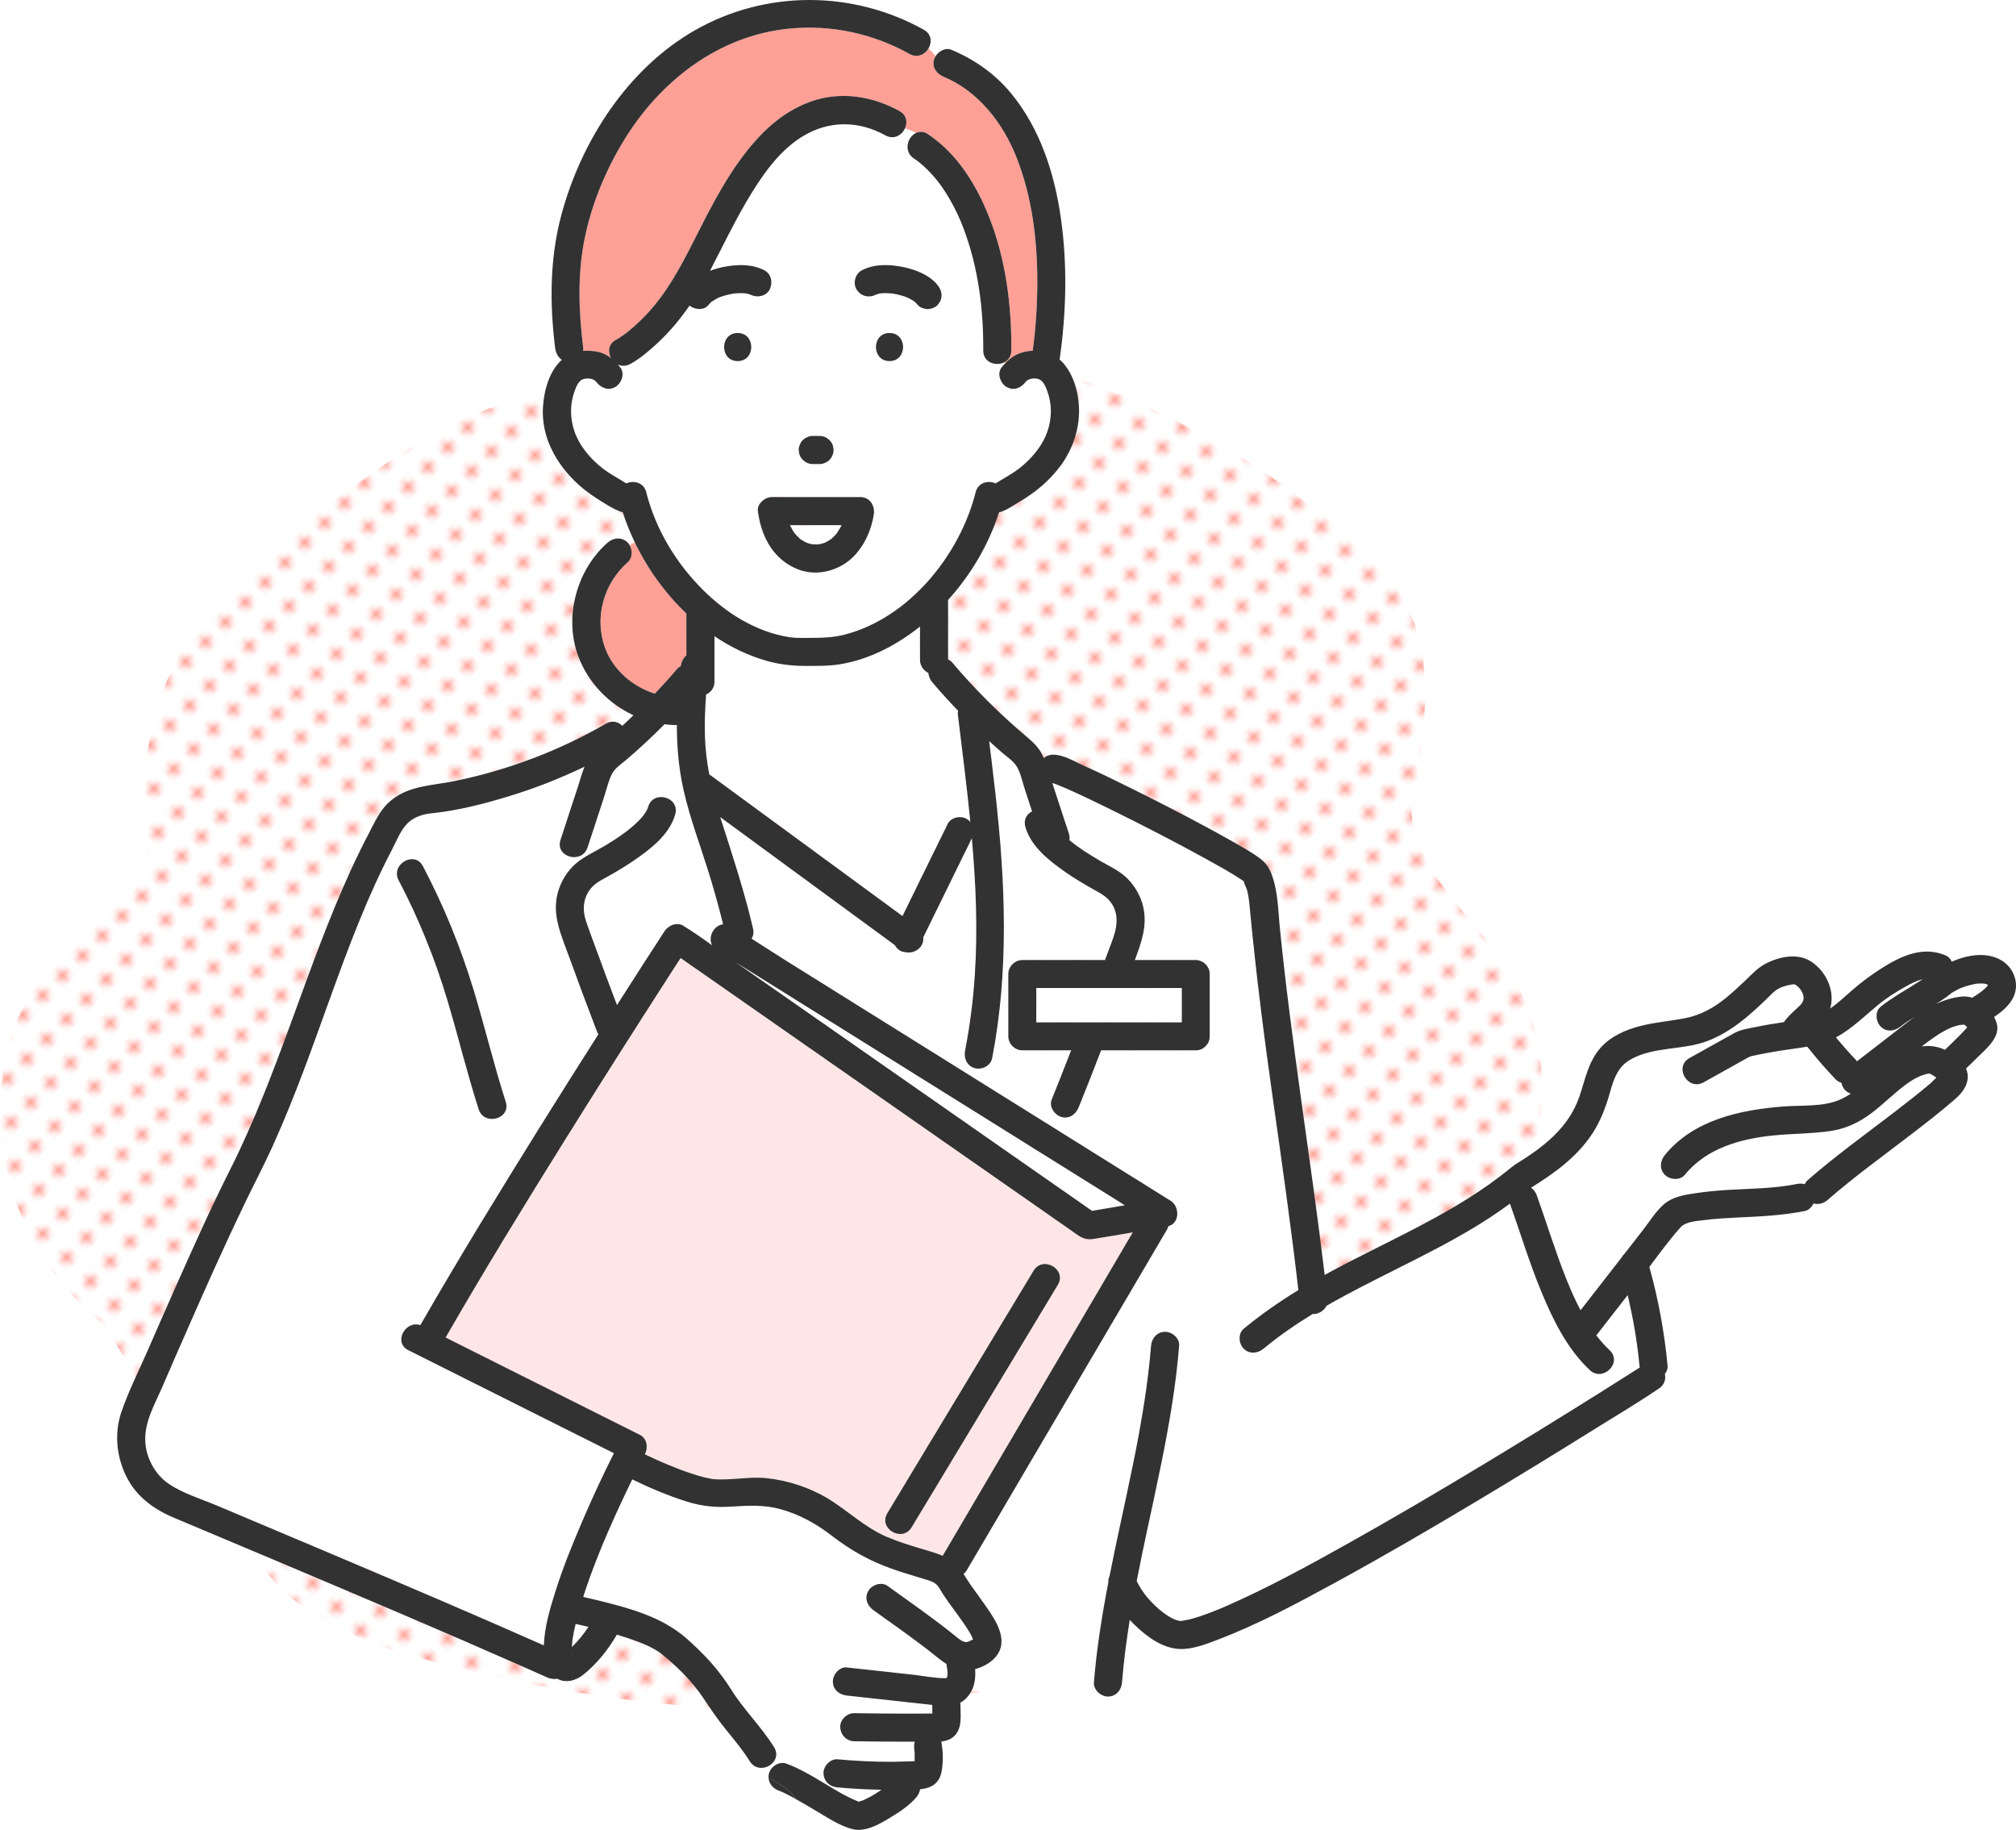
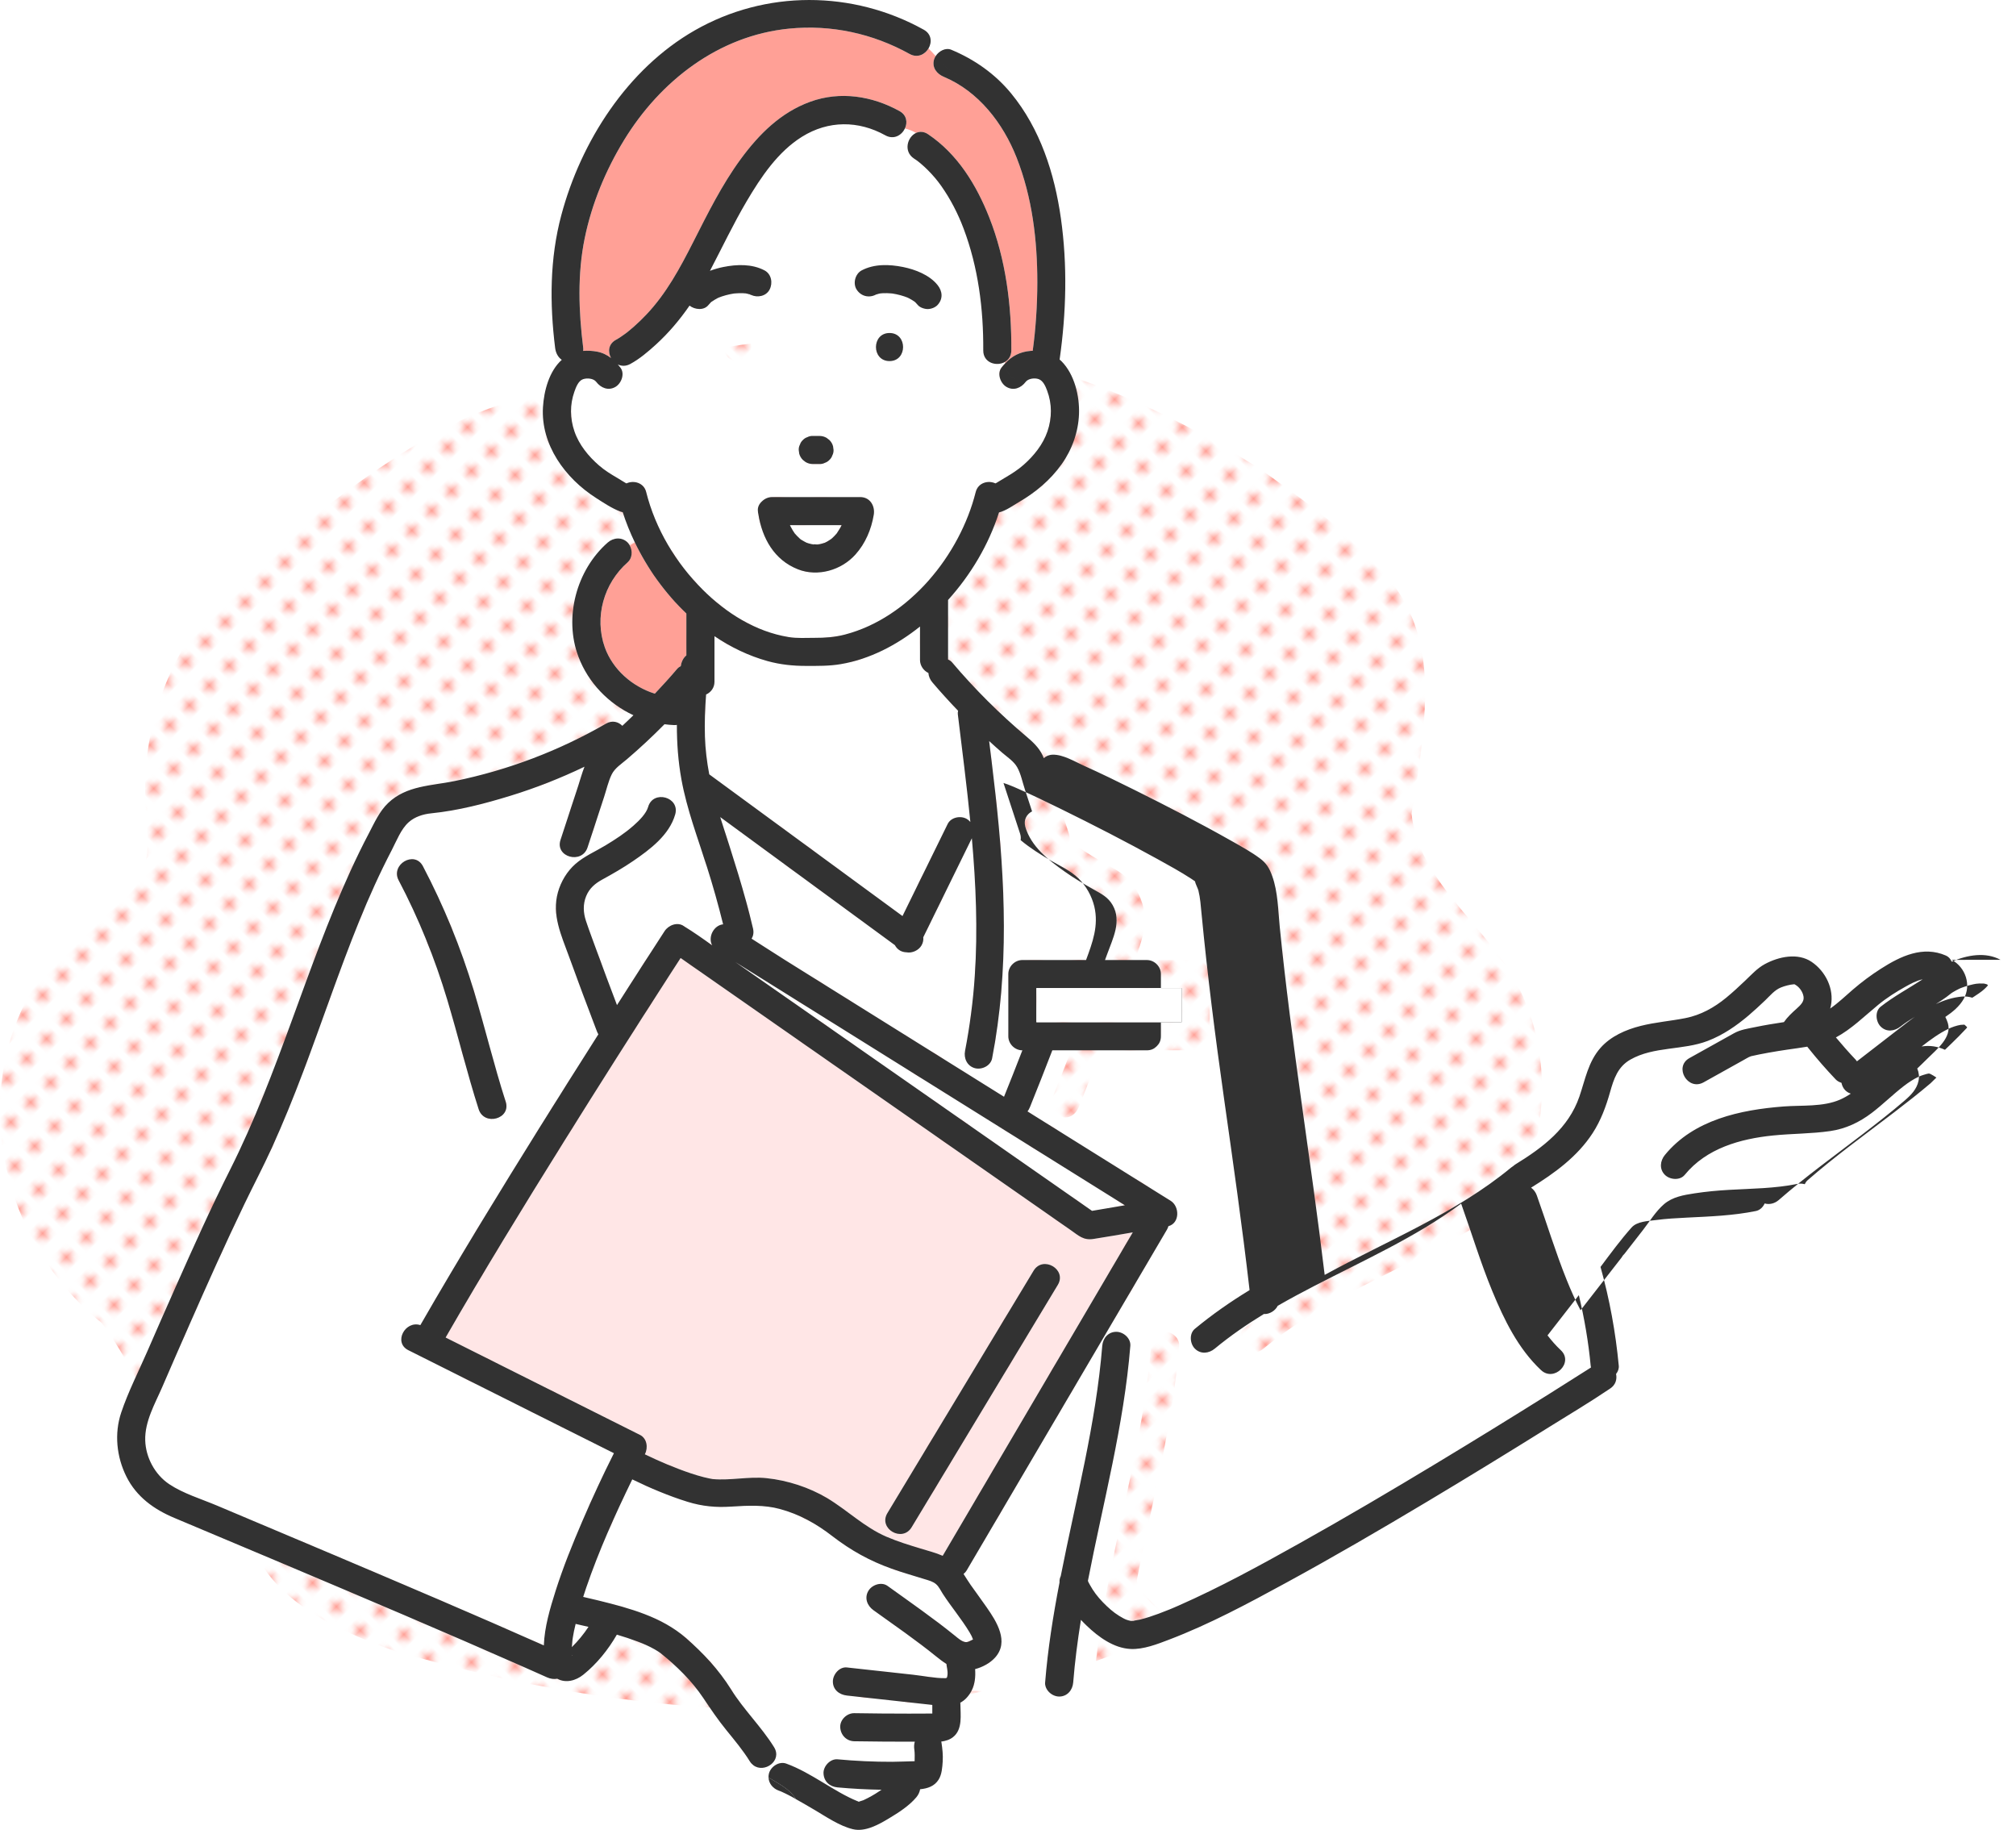
<svg xmlns="http://www.w3.org/2000/svg" version="1.1" viewBox="0 0 394.906 358.382">
  <defs>
    <style>
      .cls-1 {
        fill: #ffa096;
      }

      .cls-2 {
        fill: #fff;
      }

      .cls-3 {
        fill: none;
      }

      .cls-4 {
        fill: #ffe6e6;
      }

      .cls-5 {
        fill: url(#_新規パターン_7);
      }

      .cls-6 {
        fill: #323232;
      }
    </style>
    <pattern id="_新規パターン_7" data-name="新規パターン 7" x="0" y="0" width="4.978" height="5.185" patternTransform="translate(3605.674 -8959.993) rotate(-45) scale(1.1)" patternUnits="userSpaceOnUse" viewBox="0 0 4.978 5.185">
      <g>
        <rect class="cls-3" x="0" width="4.978" height="5.185" />
        <rect class="cls-2" x="0" y="0" width="4.978" height="5.185" />
        <circle class="cls-1" cx="2.489" cy="2.592" r="1.058" />
      </g>
    </pattern>
  </defs>
  <g>
    <g id="_レイヤー_1" data-name="レイヤー_1">
      <path class="cls-5" d="M296.595,191.684c-6.434-11.139-18.829-19.538-20.094-32.34,6.337-37.046,3.168-44.327-29.571-67.401-44.207-28.489-91.012-33.93-140.723-13.609-15.765-1.935-48.945,25.371-60.541,36.225-11.596,10.855-18.057,26.977-17.167,42.836.275,4.903,1.163,10.094-.962,14.522-2.085,4.343-6.564,6.891-10.39,9.818-25.371,19.67-21.02,58.321,2.768,77.359,6.848,8.881,10.175,21.255,20.129,26.421,15.057,6.567-3.538,23.598,37.196,37.8,45.784,13.412,99.689,17.639,144.593-.7,23.123-11.381,39.618-32.571,54.963-53.275,16.645-21.278,34.478-51.121,19.798-77.654Z" />
      <g>
        <path class="cls-4" d="M214.214,242.654c-1.986.314-2.937-.654-4.428-1.693-5.882-4.102-11.764-8.205-17.646-12.307-8.784-6.126-17.567-12.252-26.351-18.378-8.032-5.602-16.063-11.203-24.095-16.805-2.79-1.946-5.581-3.892-8.371-5.839-.799,1.235-1.6,2.469-2.397,3.705-6.931,10.756-13.79,21.559-20.562,32.416-7.873,12.622-15.653,25.312-23.073,38.207.271.136.541.271.812.407,7.616,3.815,15.231,7.631,22.847,11.446,4.799,2.404,9.599,4.809,14.398,7.213,1.38.691,1.64,2.511.987,3.763-.008.015-.015.03-.022.044,1.443.696,2.901,1.364,4.376,1.982,1.168.49,3.179,1.267,4.7,1.769.822.272,1.652.523,2.492.735.364.092.729.177,1.096.25.216.043.433.083.65.119.002,0,.003,0,.005,0,3.501.311,7.028-.549,10.557-.178,4.079.429,8.328,1.803,11.851,3.911,4.01,2.4,7.25,5.681,11.606,7.556,2.148.925,4.4,1.617,6.634,2.3,1.45.443,2.979.819,4.38,1.435l4.832-8.221c7.037-11.972,14.074-23.944,21.111-35.915,3.764-6.403,7.528-12.807,11.292-19.21-2.558.443-5.117.881-7.681,1.286ZM207.213,251.653c-1.178,1.952-2.355,3.905-3.533,5.857-5.153,8.542-10.306,17.085-15.458,25.627-3.216,5.331-6.431,10.662-9.647,15.993-1.828,3.031-6.582.263-4.749-2.776,1.178-1.952,2.355-3.905,3.533-5.857,5.153-8.542,10.306-17.085,15.458-25.627,3.216-5.331,6.431-10.662,9.647-15.993,1.828-3.031,6.582-.263,4.749,2.776Z" />
        <path class="cls-2" d="M164.029,202.362c7.785,5.429,15.569,10.859,23.354,16.288,6.405,4.467,12.81,8.934,19.215,13.401,2.439,1.701,4.877,3.401,7.316,5.102,2.147-.364,4.294-.728,6.44-1.092-1.47-.918-2.94-1.835-4.41-2.753-7.156-4.467-14.311-8.934-21.467-13.401-8.314-5.19-16.629-10.381-24.943-15.571-6.836-4.268-13.672-8.535-20.508-12.803-1.661-1.037-3.321-2.073-4.982-3.11,6.662,4.646,13.324,9.293,19.986,13.939Z" />
        <path class="cls-2" d="M133.485,152.671c-.645-3.55-.898-7.119-.894-10.692-.174.025-.354.042-.55.035-.63-.023-1.254-.084-1.874-.165-2.365,2.394-4.826,4.693-7.388,6.878-1.025.874-2.361,1.719-2.961,2.964-.665,1.379-1.02,2.983-1.497,4.438-1.075,3.281-2.15,6.562-3.225,9.843-1.099,3.354-6.408,1.909-5.303-1.462,1.157-3.533,2.315-7.067,3.473-10.6.402-1.226.746-2.523,1.23-3.742-4.692,2.247-9.552,4.165-14.524,5.695-5.008,1.541-10.271,2.909-15.497,3.433-1.595.16-3.194.651-4.404,1.73-1.559,1.39-2.376,3.64-3.323,5.457-2.356,4.521-4.453,9.174-6.371,13.896-3.967,9.767-7.291,19.778-11.024,29.635-1.89,4.989-3.888,9.943-6.101,14.799-1.689,3.705-3.586,7.306-5.354,10.973-3.772,7.825-7.31,15.765-10.812,23.714-1.769,4.014-3.521,8.035-5.261,12.061-1.445,3.344-3.491,6.823-3.376,10.558.102,3.308,1.873,6.67,4.687,8.556,2.729,1.829,6.222,2.881,9.324,4.185,7.661,3.22,15.319,6.449,22.97,9.693,13.734,5.822,27.47,11.65,41.102,17.71.131-3.601,1.222-7.279,2.296-10.657,1.483-4.663,3.321-9.207,5.253-13.7,1.928-4.483,3.982-8.924,6.179-13.287-1.005-.504-2.01-1.007-3.015-1.511-7.616-3.815-15.231-7.631-22.847-11.446-4.799-2.404-9.598-4.809-14.398-7.213-3.022-1.514-.624-5.884,2.342-4.916,3.959-6.884,8.02-13.709,12.144-20.496,7.437-12.24,15.041-24.378,22.727-36.463-.107-.178-.203-.364-.279-.563-1.873-4.888-3.702-9.793-5.488-14.713-1.48-4.078-3.393-8.126-2.156-12.541.589-2.1,1.783-4.1,3.426-5.544,1.734-1.524,3.925-2.448,5.888-3.635,1.911-1.156,3.805-2.386,5.484-3.867,1.235-1.09,2.522-2.428,2.874-3.667.967-3.405,6.273-1.949,5.304,1.462-1.147,4.037-4.939,6.871-8.244,9.129-1.946,1.329-3.985,2.505-6.051,3.634-1.408.769-2.521,1.718-3.148,3.244-.654,1.593-.573,3.253-.036,4.863.657,1.968,1.4,3.913,2.109,5.863,1.291,3.55,2.627,7.083,3.963,10.616,3.091-4.84,6.191-9.675,9.325-14.488.759-1.165,2.502-1.865,3.763-.986.046.032.091.068.14.097,1.852,1.126,3.642,2.392,5.417,3.677-.886-1.674.349-3.954,2.15-4.12-.935-3.777-1.988-7.523-3.166-11.233-1.798-5.664-3.936-11.265-5.002-17.131ZM93.758,217.242c-2.273-7.082-4.009-14.316-6.149-21.436-2.435-8.1-5.577-15.888-9.512-23.378-1.646-3.134,3.102-5.91,4.749-2.776,4.086,7.778,7.404,15.903,9.951,24.31,2.194,7.243,3.951,14.609,6.264,21.818,1.086,3.384-4.226,4.819-5.303,1.462Z" />
        <path class="cls-2" d="M146.947,57.683s-.008-.002-.012-.003c.019.009.039.019.058.028.04.021.083.032.123.051-.033-.023-.089-.051-.168-.076Z" />
        <path class="cls-2" d="M187.676,139.206c-1.734-1.812-3.429-3.66-5.05-5.576-.452-.534-.719-1.178-.767-1.826-.955-.441-1.644-1.463-1.644-2.523v-6.574c-4.522,3.617-9.819,6.396-15.516,7.365-2.282.388-4.481.349-6.786.349-2.577,0-5.054-.249-7.558-.943-3.697-1.025-7.188-2.712-10.401-4.879v8.943c0,1.135-.685,2.048-1.639,2.481-.208,2.742-.318,5.49-.229,8.24.082,2.523.387,4.969.846,7.396l4.127,3.026c7.469,5.476,14.937,10.952,22.406,16.427,3.774,2.767,7.547,5.533,11.321,8.3,2.948-6.009,5.897-12.018,8.845-18.027.657-1.339,2.551-1.695,3.762-.987.276.162.497.366.685.589-.696-7.049-1.604-14.084-2.456-21.101-.029-.235,0-.462.052-.682Z" />
        <path class="cls-2" d="M168.289,352.868c.02-.001.039,0,.058-.002-.024-.01-.047-.014-.07-.019-.008.002-.018.005-.026.007.012.004.025.009.037.013Z" />
-         <path class="cls-2" d="M112.073,324.166c.019.089.042.139.068.072.015-.038-.017-.059-.068-.072Z" />
        <path class="cls-2" d="M168.049,352.879c.005.006.02.01.053.007l-.053-.007Z" />
        <path class="cls-2" d="M168.049,352.875c.049.001.098-.002.147-.004.015-.003.038-.011.056-.016-.017-.006-.033-.012-.051-.018-.091-.004-.153.021-.153.038Z" />
        <path class="cls-2" d="M190.756,321.032c-.024.009-.023.006-.038.011,0,.002,0,.004,0,.006.013-.005.025-.012.037-.017Z" />
        <path class="cls-2" d="M112.433,319.474c-.082.417-.153.837-.225,1.256-.018.105-.032.21-.048.315-.011.085-.025.203-.031.262-.039.423-.089.86-.115,1.296,1.232-1.216,2.315-2.541,3.261-3.97-.837-.203-1.675-.398-2.515-.58-.11.474-.233.944-.327,1.421Z" />
        <path class="cls-2" d="M146.706,57.567c.065.045.099.061.149.091.026.008.053.014.08.022-.077-.035-.161-.066-.229-.113Z" />
        <path class="cls-2" d="M139.627,289.689c-.107-.017-.52-.046,0,0h0Z" />
        <path class="cls-2" d="M363.483,207.531c.101.106.183.222.265.337,3.322-2.574,6.639-5.154,9.972-7.713.446-.343.898-.677,1.354-1.005-.979.605-1.928,1.228-2.791,1.906-1.172.92-2.735,1.154-3.889,0-.962-.962-1.169-2.971,0-3.889,2.588-2.032,5.483-3.578,8.228-5.362-1.2.238-2.45.933-3.32,1.416-1.868,1.037-3.73,2.216-5.381,3.573-2.738,2.249-5.23,4.752-8.296,6.395,1.247,1.482,2.522,2.939,3.857,4.342Z" />
        <path class="cls-2" d="M381.244,195.295c-.652.476-1.338.924-2.036,1.36,1.594-.757,3.279-1.302,5.111-1.472.695-.064,1.377.026,2.03.228.134-.085.266-.173.399-.259.295-.192.589-.385.878-.586.063-.044.564-.419.614-.448.256-.209.508-.425.742-.658.056-.056.289-.323.337-.36.028-.041.055-.082.081-.124-.012-.022-.023-.045-.036-.067-.02-.02-.041-.039-.061-.059-.015-.009-.02-.012-.038-.024-.031-.017-.062-.034-.092-.05-.1-.033-.201-.064-.304-.089-.085-.021-.17-.037-.256-.053-.006,0-.007,0-.013-.001-.283.012-.571-.022-.856-.011-.095.004-.57.054-.628.052-.18.03-.361.06-.54.097-.56.118-1.113.27-1.656.45-.281.093-.556.201-.834.301-.016.006-.021.008-.034.014-.09.04-.18.081-.27.123-.383.192-.767.381-1.131.607-.073.045-.235.146-.337.206-.359.269-.707.558-1.068.822Z" />
        <path class="cls-2" d="M158.989,106.595c.004-.006.022-.01.048-.012-.007-.001-.013-.003-.02-.005-.009.006-.022.008-.028.017Z" />
        <path class="cls-2" d="M160.562,106.599c-.005-.008-.017-.011-.026-.016-.013.003-.026.008-.039.011.029,0,.061,0,.065.005Z" />
        <path class="cls-2" d="M154.741,102.856c.039.088.086.192.126.271.121.238.25.472.389.701.119.197.252.385.377.579.019.03.025.041.038.062.015.016.022.022.042.045.288.32.574.636.897.923.058.051.123.099.178.154.022.021.02.026.033.042.081.049.163.092.213.125.303.198.626.35.941.526.159.052.315.11.476.157.187.054.376.099.566.139.06-.037.175-.02.27.009.269.015.634.052.703.05.021,0,.12-.012.227-.023.099-.035.254-.068.319-.03.336-.07.662-.165.989-.27.025-.008.033-.01.053-.016.145-.08.3-.147.445-.227.285-.158.544-.348.815-.525.049-.046.102-.088.151-.133.142-.127.28-.259.414-.395.157-.16.303-.328.452-.496.02-.022.039-.046.057-.07.232-.386.501-.746.717-1.144.081-.149.154-.301.229-.452h-10.119Z" />
        <path class="cls-2" d="M378.124,210.335c-.093-.031-.189-.056-.284-.08-.135.026-.351.062-.414.08-.52.154-1.026.293-1.505.511-1.079.491-2.096,1.173-3.033,1.896-2.156,1.665-4.087,3.599-6.26,5.247-2.414,1.832-5.081,3.099-8.097,3.537-3.707.539-7.483.49-11.209.867-6.44.651-13.064,2.514-17.309,7.711-.944,1.156-2.92.969-3.889,0-1.124-1.124-.939-2.74,0-3.889,5.647-6.913,14.797-8.851,23.254-9.503,3.579-.276,7.726.121,11.078-1.349.735-.322,1.425-.724,2.09-1.168-.385-.117-.757-.324-1.095-.661-.368-.368-.623-.894-.736-1.453-.425-.135-.83-.354-1.121-.66-1.885-1.982-3.685-4.044-5.393-6.181-.073-.073-.122-.161-.185-.24-1.286.223-2.584.387-3.875.576-2.332.34-5.168.832-7.173,1.3.13-.031-.247.094-.401.172-.351.178-.691.385-1.034.577-1.094.609-2.188,1.219-3.281,1.829-1.515.845-3.031,1.689-4.547,2.534-3.098,1.726-5.868-3.026-2.776-4.749,1.985-1.106,3.97-2.212,5.955-3.319.93-.518,1.86-1.037,2.79-1.555,1.287-.717,2.719-.901,4.154-1.201,1.865-.389,3.735-.688,5.611-.973.702-1.006,1.585-1.824,2.519-2.66.782-.7,1.472-1.379,1.332-2.319-.147-.98-.851-1.904-1.594-2.327-.239-.136-.128-.117-.361-.098-.787.063-1.686.312-2.428.597-1.283.494-2.194,1.652-3.17,2.578-1.054,1-2.116,1.993-3.225,2.932-2.427,2.054-5.007,3.829-7.988,4.975-4.838,1.86-10.576,1.051-15.155,3.661-2.471,1.408-3.247,3.762-3.983,6.372-.792,2.809-1.809,5.565-3.407,8.025-2.997,4.614-7.448,7.835-12.062,10.687.497.361.894.878,1.114,1.494,1.974,5.521,3.671,11.141,5.864,16.583.803,1.991,1.689,4,2.71,5.936,2.672-3.433,5.344-6.867,8.016-10.3.006-.008.013-.017.02-.025.151-.283.351-.535.586-.753,1.2-1.541,2.399-3.083,3.598-4.624,1.294-1.662,2.511-3.676,4.11-5.058,1.678-1.45,3.864-1.812,5.988-2.139,2.261-.348,4.535-.557,6.818-.686,4.446-.253,8.918-.27,13.299-1.159.508-.103,1.019-.078,1.491.053.131-.296.312-.569.565-.79,5.416-4.73,11.27-8.943,16.974-13.314,2.403-1.842,4.79-3.708,7.099-5.667.173-.147.707-.715,1.142-1.116-.404-.264-.821-.535-1.187-.712Z" />
        <path class="cls-2" d="M160.217,106.614c-.096.034-.135.067.042.026.07-.016.143-.025.213-.039.009-.002.017-.005.025-.007-.067,0-.171.008-.28.019Z" />
        <path class="cls-2" d="M159.037,106.583c.015.003.03.008.045.011.07.014.143.023.212.04.205.05.124-.007-.007-.047-.106-.006-.197-.009-.25-.004Z" />
        <path class="cls-2" d="M385.138,200.987c-.036-.038-.201-.18-.339-.302-.311.015-.656.028-.74.042-.814.138-1.634.417-2.377.773-1.868.895-3.55,2.147-5.185,3.404-.024.019-.048.038-.073.056,1.607-.268,3.133-.005,4.568.648.914-.882,1.837-1.756,2.727-2.662.498-.507.993-1.018,1.476-1.54.047-.05.1-.122.152-.188-.069-.077-.137-.156-.209-.231Z" />
        <path class="cls-2" d="M167.344,335.532c3.577.057,7.155.087,10.732.088,1.518,0,3.037-.004,4.556-.017,0-.562-.002-1.123-.003-1.685-.231-.027-.462-.054-.691-.079-5.345-.587-10.69-1.174-16.035-1.761-1.483-.163-2.75-1.128-2.75-2.75,0-1.37,1.271-2.913,2.75-2.75,4.32.474,8.64.949,12.96,1.423,2.047.225,4.233.704,6.295.672.086-.001.145-.006.205-.009.041-.065.152-.155.109-.039.288-.785.102-1.645-.039-2.445-.017-.098-.02-.195-.029-.292-.704-.435-1.372-.944-2.014-1.465-3.955-3.21-8.167-6.094-12.302-9.069-1.209-.87-1.797-2.377-.987-3.763.7-1.196,2.556-1.854,3.762-.986,4.462,3.21,8.982,6.338,13.254,9.796.555.449,1.223,1.056,1.944,1.197.525.103,1.017-.27,1.548-.5-.168-.478-.316-.794-.674-1.39-1.58-2.632-3.581-4.983-5.252-7.554-.407-.626-.733-1.375-1.301-1.877-.618-.547-1.48-.754-2.25-.992-2.16-.666-4.332-1.292-6.463-2.048-4.304-1.527-8.023-3.603-11.629-6.386-3.165-2.443-6.413-4.263-10.293-5.315-3.029-.82-6.147-.68-9.453-.466-3.042.196-5.694-.033-8.619-.941-3.7-1.148-7.32-2.689-10.819-4.385-3.42,7.025-6.503,13.865-9.03,21.229-.203.592-.39,1.19-.582,1.786,1.008.225,2.013.461,3.015.709,6.045,1.499,12.344,3.178,17.123,7.348,3.359,2.931,6.451,6.236,8.809,10.032,2.494,4.015,5.949,7.321,8.442,11.341,1.667,2.687-1.915,5.156-4.037,3.554.795.965,1.843,1.707,2.953,2.386-.008-.261.01-.528.086-.805.372-1.352,1.986-2.426,3.383-1.921,4.901,1.772,9.375,5.502,13.895,7.339-.005-.006.143.043.29.094.024,0,.049.005.076.011.029-.008.052-.013.087-.025.211-.069.422-.131.632-.203.063-.022.103-.034.132-.043.033-.016.067-.033.125-.06.243-.114.484-.231.722-.354.505-.261.999-.543,1.485-.838.418-.254.826-.523,1.231-.797-2.879-.047-5.756-.195-8.623-.46-1.539-.142-2.678-1.147-2.75-2.75-.062-1.391,1.313-2.882,2.75-2.75,3.561.328,7.135.496,10.711.486,1.461-.004,2.925-.092,4.386-.116.028-.735.029-1.707-.053-2.243-.087-.562-.058-1.099.088-1.58-3.953.005-7.906-.021-11.858-.083-1.542-.025-2.682-1.24-2.75-2.75-.066-1.469,1.311-2.773,2.75-2.75Z" />
        <path class="cls-1" d="M122.946,110.141c-4.67,4.088-6.572,10.765-4.465,16.657,1.554,4.346,5.406,7.698,9.798,9.058,1.498-1.586,2.969-3.199,4.38-4.867.196-.232.44-.397.701-.526.117-.846.487-1.611,1.093-2.105v-8.201c-4.175-3.97-7.621-8.783-10.094-13.927-.341.19-.667.402-.981.629.561,1.042.489,2.475-.433,3.282Z" />
        <path class="cls-2" d="M173.431,26.505c-5.279-2.928-11.156-2.936-16.311.269-4.75,2.953-8.065,7.919-10.854,12.646-2.612,4.426-4.805,9.073-7.188,13.621.867-.328,1.755-.575,2.597-.745,2.669-.537,5.62-.641,8.094.663,1.359.716,1.658,2.493.987,3.762-.692,1.311-2.378,1.629-3.639,1.037.08.055-.005.054-.26-.101-.177-.054-.354-.107-.535-.146-.075-.016-.151-.03-.226-.045-.174-.015-.347-.032-.522-.039-.518-.022-1.039-.006-1.556.038-.106.009-.212.021-.317.032-.236.043-.473.082-.708.131-.533.113-1.06.254-1.576.427-.21.07-.415.151-.622.229-.101.048-.203.095-.304.145-.388.195-.735.447-1.103.669-.06.054-.121.106-.179.163-.15.146-.287.301-.418.465-.908,1.138-2.683.933-3.716.131-1.917,2.781-4.115,5.379-6.6,7.64-1.526,1.389-3.19,2.809-5.018,3.795-.879.474-1.724.427-2.424.092.175.203.346.412.512.63.904,1.19.176,3.083-.987,3.763-1.392.814-2.865.194-3.763-.987-.518-.682-1.771-.798-2.581-.522-.928.316-1.395,1.598-1.693,2.443-.905,2.563-.869,5.224.013,7.785.908,2.637,2.744,4.877,4.829,6.681,1.093.946,2.307,1.694,3.553,2.421.529.309,1.042.645,1.57.956.071.042.154.081.233.122,1.432-.666,3.4-.137,3.86,1.686,1.827,7.242,5.81,13.88,11.088,19.139,4.585,4.568,10.341,8.209,16.81,9.27,1.664.273,3.378.153,5.059.153,2.085,0,3.938-.109,5.984-.645,12.643-3.312,22.507-15.588,25.617-27.917.46-1.824,2.427-2.351,3.859-1.686.079-.04.161-.078.235-.121.571-.336,1.126-.695,1.698-1.029,1.264-.738,2.481-1.513,3.582-2.483,2.015-1.774,3.793-3.977,4.672-6.546.901-2.633.917-5.363-.058-7.984-.307-.824-.767-1.936-1.652-2.256-.786-.284-2.048-.128-2.552.534-.902,1.186-2.35,1.813-3.762.987-1.173-.686-1.886-2.579-.987-3.763.231-.304.472-.581.719-.845-.013-.093-.02-.19-.03-.285-1.627.953-4.269.203-4.253-2.253.051-8.105-.981-16.255-3.854-23.871-1.111-2.945-2.573-5.78-4.388-8.355-.731-1.037-1.584-2.055-2.579-3.054-.484-.486-.989-.952-1.515-1.392-.498-.417-.564-.459-1.252-.921-2.088-1.401-1.28-4.214.422-5.001-.652-.383-1.37-.679-2.173-.876-.623,1.328-2.179,2.264-3.836,1.344ZM156.698,87.072c.111-.341.3-.636.569-.885.249-.268.544-.458.885-.569.328-.172.681-.251,1.06-.237h1.32c.496.002.959.127,1.388.375.186.143.371.287.557.43.341.343.577.748.707,1.213.033.244.065.487.098.731.014.379-.065.732-.237,1.059-.111.341-.3.636-.569.885-.249.268-.544.458-.885.569-.328.172-.681.251-1.059.237h-1.32c-.496-.002-.959-.127-1.388-.375-.185-.143-.371-.287-.556-.43-.341-.343-.576-.747-.707-1.213-.033-.244-.066-.487-.098-.731-.014-.379.065-.732.237-1.06ZM144.501,70.721c-3.545,0-3.539-5.5,0-5.5s3.539,5.5,0,5.5ZM171.157,100.837c-.478,2.857-1.635,5.595-3.579,7.765-2.76,3.082-7.364,4.434-11.278,2.903-4.65-1.819-7.014-6.096-7.749-10.81-.047-.191-.079-.387-.088-.588-.098-.772.266-1.449.82-1.939.515-.497,1.215-.811,1.93-.811h17.292c1.933,0,2.942,1.749,2.652,3.481ZM174.246,70.721c-3.545,0-3.539-5.5,0-5.5s3.539,5.5,0,5.5ZM183.662,55.837c.961,1.205,1.101,2.69,0,3.889-.464.506-1.27.806-1.945.806-.626,0-1.534-.291-1.945-.806-.142-.179-.294-.348-.46-.505-.048-.046-.099-.089-.149-.132-.356-.234-.708-.465-1.091-.658-.107-.054-.215-.103-.323-.154-.2-.075-.4-.152-.603-.22-.516-.172-1.043-.314-1.576-.427-.246-.052-.494-.09-.74-.135-.095-.01-.19-.02-.285-.028-.517-.045-1.037-.06-1.556-.038-.179.008-.357.026-.535.042-.091.017-.182.034-.272.055-.198.046-.389.109-.584.167-.008.005-.023.014-.029.017-1.363.718-2.926.31-3.762-.987-.78-1.21-.288-3.091.986-3.762,2.474-1.304,5.425-1.2,8.094-.663,2.407.484,5.198,1.564,6.776,3.542Z" />
        <path class="cls-1" d="M178.181,10.565c-7.21-4.003-15.332-5.767-23.55-4.965-13.858,1.352-25.301,10.249-32.401,21.875-3.59,5.878-6.281,12.367-7.676,19.12-1.466,7.098-1.194,14.409-.303,21.563.024.194.015.384-.017.569.902-.075,1.818-.022,2.675.134,1.082.196,1.991.643,2.79,1.256-.655-1.181-.551-2.746.98-3.573.662-.357,1.273-.807,1.884-1.243.057-.041.192-.144.268-.202.059-.047.119-.093.177-.141.391-.32.779-.643,1.159-.977.848-.748,1.66-1.536,2.438-2.357,3.939-4.154,6.594-9.108,9.169-14.174,2.832-5.573,5.612-11.223,9.321-16.282,3.58-4.883,7.84-9.141,13.636-11.246,5.84-2.12,12.129-1.132,17.476,1.834,1.441.8,1.602,2.25,1.06,3.405.803.197,1.521.493,2.173.876.684-.316,1.509-.315,2.354.252,5.775,3.873,9.472,9.934,11.984,16.292,3.249,8.221,4.383,17.255,4.327,26.05-.007,1.084-.529,1.833-1.247,2.253.01.095.017.191.03.285,1.332-1.428,2.913-2.282,5.006-2.449.134-.011.267-.01.4-.015.58-4.157.904-8.961.905-13.389.002-8.309-.994-16.662-4.057-24.449-2.664-6.772-7.492-12.992-14.257-15.821-1.376-.576-2.356-1.798-1.921-3.383.065-.236.184-.464.325-.682-.464-.514-.924-1.015-1.408-1.481-.698,1.177-2.158,1.923-3.699,1.067Z" />
        <path class="cls-2" d="M190.963,209.2c-1.51-.415-2.203-1.926-1.921-3.383.94-4.854,1.577-9.747,1.908-14.68.603-9.008.221-17.999-.573-26.967-.425.867-.851,1.735-1.277,2.602-2.747,5.598-5.493,11.195-8.24,16.793.06.525-.04,1.077-.354,1.615-.55.941-1.833,1.547-2.939,1.329-.447-.018-.887-.123-1.261-.342-.457-.267-.782-.637-1.001-1.055-1.237-.907-2.474-1.814-3.71-2.72-7.469-5.476-14.938-10.952-22.406-16.427-2.7-1.98-5.401-3.96-8.101-5.939.075.24.146.478.224.719,2.253,6.997,4.53,13.945,6.203,21.112.181.777.042,1.446-.276,1.987,2.223,1.396,4.416,2.85,6.629,4.231,7.155,4.467,14.311,8.934,21.467,13.401,5.127,3.2,10.253,6.401,15.38,9.601l.382-1.855c-.044-.009-.09-.01-.133-.021Z" />
        <path class="cls-2" d="M321.154,267.474c-.44-4.66-1.229-9.275-2.319-13.822-2.024,2.6-4.047,5.2-6.071,7.8-.021.028-.05.044-.073.07.796,1.038,1.661,2.019,2.615,2.917,2.586,2.431-1.311,6.312-3.889,3.889-4.457-4.189-7.207-9.831-9.511-15.404-2.326-5.628-4.081-11.464-6.124-17.195-2.294,1.674-4.658,3.251-7.096,4.717-9.288,5.587-19.421,9.872-28.834,15.29-.457.94-1.546,1.615-2.536,1.615-.057,0-.106-.013-.161-.016-3.353,2.049-6.592,4.276-9.642,6.798-1.148.95-2.756,1.133-3.889,0-.98-.98-1.145-2.942,0-3.889,3.378-2.794,6.97-5.3,10.712-7.579-1.445-12.569-3.24-25.087-5.015-37.612-1.704-12.029-3.238-24.077-4.398-36.172-.145-1.508-.246-3.022-.612-4.497-.088-.355-.604-1.349-.671-1.792-.241-.165-.48-.334-.725-.494-2.107-1.371-4.32-2.588-6.52-3.802-6.286-3.468-12.677-6.752-19.12-9.917-2.695-1.323-5.401-2.631-8.145-3.849-.269-.119-.539-.236-.808-.354-.085-.038-.171-.074-.257-.111-.359-.143-.715-.294-1.077-.43-.283-.106-.573-.193-.857-.295,1.084,3.307,2.167,6.615,3.251,9.922.152.465.174.889.11,1.273.004.003.008.007.012.011,1.837,1.545,3.906,2.828,5.975,4.035,1.834,1.07,3.808,1.936,5.339,3.447,1.506,1.487,2.621,3.463,3.11,5.524.885,3.726-.361,7.053-1.623,10.468h11.913c1.49,0,2.75,1.264,2.75,2.75v12.184c0,.815-.298,1.433-.746,1.873-.016.019-.034.035-.05.053-.032.029-.061.061-.094.088-.439.441-1.053.735-1.86.735h-18.519c-1.436,3.722-2.892,7.437-4.39,11.135-.56,1.382-1.811,2.353-3.383,1.921-1.314-.361-2.478-2.006-1.921-3.383,1.302-3.214,2.571-6.44,3.825-9.672h-9.56c-1.49,0-2.75-1.263-2.75-2.75v-12.184c0-1.49,1.263-2.75,2.75-2.75h16.188c.145-.4.298-.797.442-1.197,1.114-3.085,2.856-6.394,1.057-9.559-.877-1.543-2.227-2.235-3.733-3.069-1.943-1.076-3.85-2.225-5.666-3.504-3.115-2.194-6.609-4.914-7.698-8.749-.407-1.432.294-2.51,1.311-3.038-.467-1.425-.933-2.849-1.4-4.274-.466-1.423-.785-3.096-1.533-4.398-.647-1.126-1.868-1.921-2.842-2.752-.893-.762-1.761-1.552-2.63-2.34.416,3.392.829,6.784,1.212,10.179,1.958,17.356,2.708,34.715-.633,51.96-.275,1.419-1.923,2.227-3.25,1.942l-.382,1.855c3.188,1.99,6.375,3.98,9.563,5.97,6.836,4.268,13.672,8.535,20.508,12.803,2.846,1.776,5.691,3.553,8.536,5.329,1.785,1.114,1.8,4.386-.44,4.97-.065.223-.152.449-.287.677-1.617,2.751-3.235,5.503-4.852,8.254-7.037,11.972-14.074,23.943-21.111,35.915-4.414,7.509-8.828,15.019-13.242,22.528-.183.312-.403.549-.638.745.467.71.901,1.446,1.384,2.129,1.037,1.468,2.106,2.912,3.133,4.388,1.954,2.808,4.487,6.751,1.64,9.875-.953,1.046-2.418,1.86-3.891,2.239.103,1.497-.036,2.962-.721,4.282h24.554c-.381-.467-.615-1.039-.566-1.656.529-6.598,1.575-13.113,2.822-19.594-.033-.469.062-.885.238-1.251,2.948-14.995,6.906-29.825,8.131-45.092.119-1.486,1.163-2.75,2.75-2.75,1.401,0,2.869,1.268,2.75,2.75-1.251,15.591-5.346,30.721-8.31,46.03.071.215.14.325.389.782.334.611.715,1.204,1.132,1.762.822,1.098,1.877,2.169,2.944,3.093.529.458,1.06.848,1.66,1.221.531.33,1.115.643,1.416.748.289.101.587.185.888.243.018-.001.029-.003.058-.003.119-.002.243.011.361-.005.043-.006.062-.012.098-.018.358-.108.334-.056,0,0-.046.014-.072.019-.131.039.436-.147.949-.171,1.4-.281,1.231-.301,2.435-.708,3.623-1.146.691-.255,1.377-.523,2.059-.801.224-.091.447-.185.671-.277.011-.004.015-.006.024-.01.004-.002.002,0,.007-.003.385-.166.77-.331,1.154-.5,8.125-3.578,15.947-7.865,23.689-12.195,9.038-5.055,17.959-10.317,26.824-15.667,7.379-4.454,14.718-8.975,22.021-13.552,2.76-1.73,5.515-3.469,8.26-5.222-.022-.115-.048-.229-.06-.347Z" />
        <path class="cls-6" d="M168.278,352.848c-.027-.006-.052-.01-.076-.011.017.006.033.012.051.018.008-.002.017-.005.026-.007Z" />
        <path class="cls-6" d="M231.613,317.437c.334-.056.358-.108,0,0h0Z" />
-         <path class="cls-6" d="M391.879,187.989c-2.898-1.582-6.491-.974-9.571.364-.215-.519-.58-.959-1.107-1.191-4.517-1.984-8.884.093-12.752,2.565-1.932,1.234-3.751,2.589-5.491,4.084-1.449,1.244-2.864,2.622-4.45,3.715.055-.186.104-.374.142-.565.65-3.292-1.046-6.719-3.773-8.569-2.719-1.844-6.471-1.034-9.196.447-1.471.8-2.629,2.093-3.831,3.233-1.21,1.148-2.431,2.286-3.72,3.344-2.346,1.925-4.977,3.391-7.969,3.985-2.917.578-5.896.801-8.784,1.531-2.889.73-5.828,2.008-7.842,4.28-2.439,2.752-3.002,6.209-4.158,9.57-2.122,6.169-7.135,9.953-12.49,13.244-.165.102-.306.215-.438.333-.154.093-.303.198-.445.315-10.897,9.013-24.198,14.266-36.518,21.024-2.72-22.746-6.527-45.348-8.8-68.15-.327-3.281-.346-6.815-1.466-9.948-.556-1.554-1.14-2.531-2.423-3.484-1.695-1.26-3.574-2.289-5.408-3.328-6.309-3.575-12.768-6.898-19.26-10.128-3.239-1.611-6.492-3.203-9.793-4.684-1.769-.794-4.083-2.221-6.119-2.167-.743.02-1.32.287-1.751.682-.085-.2-.163-.404-.257-.6-.713-1.493-1.914-2.6-3.156-3.648-5.243-4.426-10.106-9.261-14.538-14.499-.221-.261-.498-.448-.8-.578v-11.658c4.452-4.928,7.954-10.818,9.98-17.143,1.412-.368,2.639-1.292,3.88-2.016,3.295-1.923,6.159-4.304,8.385-7.423,2.04-2.858,3.272-6.314,3.404-9.829.132-3.526-.883-7.778-3.434-10.354-.119-.12-.248-.223-.373-.332.004-.023.016-.042.019-.065,1.298-9.159,1.537-18.419.24-27.594-1.24-8.774-4.06-17.548-9.758-24.473-3.144-3.82-7.166-6.635-11.71-8.535-1.122-.47-2.423.249-3.058,1.238,1.293,1.433,2.631,2.948,4.695,3.981-2.065-1.032-3.402-2.548-4.695-3.981-.141.219-.26.446-.325.682-.436,1.585.545,2.807,1.921,3.383,6.765,2.829,11.593,9.049,14.257,15.821,3.063,7.787,4.059,16.141,4.057,24.449-.001,4.428-.325,9.233-.905,13.389-.133.005-.266.004-.4.015-2.092.167-3.674,1.022-5.006,2.449.181,1.323.682,2.485,2.095,3.192-1.413-.706-1.915-1.869-2.095-3.192-.247.265-.488.542-.719.845-.899,1.183-.186,3.077.987,3.763,1.412.826,2.861.2,3.762-.987.504-.662,1.766-.818,2.552-.534.884.32,1.345,1.432,1.652,2.256.976,2.62.959,5.351.058,7.984-.879,2.568-2.657,4.771-4.672,6.546-1.101.97-2.318,1.745-3.582,2.483-.572.334-1.127.694-1.698,1.029-.074.043-.156.081-.235.121-1.432-.665-3.399-.138-3.859,1.686-3.11,12.329-12.974,24.605-25.617,27.917-2.045.536-3.899.645-5.984.645-1.681,0-3.395.12-5.059-.153-6.469-1.061-12.225-4.702-16.81-9.27-5.279-5.259-9.261-11.897-11.088-19.139-.46-1.822-2.428-2.351-3.86-1.686-.079-.04-.163-.08-.233-.122-.528-.311-1.041-.647-1.57-.956-1.246-.726-2.46-1.475-3.553-2.421-2.085-1.804-3.921-4.045-4.829-6.681-.882-2.56-.918-5.221-.013-7.785.299-.845.766-2.127,1.693-2.443.81-.276,2.063-.16,2.581.522.897,1.18,2.371,1.801,3.763.987,1.162-.68,1.891-2.573.987-3.763-.166-.218-.337-.427-.512-.63.7.335,1.546.382,2.424-.092,1.827-.986,3.492-2.407,5.018-3.795,2.485-2.261,4.683-4.859,6.6-7.64,1.032.802,2.808,1.008,3.716-.131.13-.163.268-.318.418-.465.058-.056.119-.109.179-.163.368-.222.715-.473,1.103-.669.1-.05.202-.097.304-.145.207-.078.412-.159.622-.229.516-.172,1.043-.314,1.576-.427.235-.05.471-.088.708-.131.106-.011.211-.023.317-.032.517-.045,1.037-.06,1.556-.038.175.007.348.024.522.039.075.015.151.028.226.045.181.04.358.092.535.146-.05-.03-.084-.046-.149-.091.067.046.151.077.229.113.004.001.008.002.012.003.079.025.135.053.168.076,1.261.591,2.947.273,3.639-1.037.671-1.27.372-3.046-.987-3.762-2.474-1.304-5.425-1.2-8.094-.663-.842.169-1.73.417-2.597.745,2.383-4.547,4.577-9.194,7.188-13.621,2.789-4.727,6.104-9.693,10.854-12.646,5.155-3.205,11.032-3.197,16.311-.269,1.657.919,3.213-.016,3.836-1.344-.75-.184-1.559-.301-2.483-.301.924,0,1.733.117,2.483.301.542-1.155.381-2.605-1.06-3.405-5.347-2.966-11.636-3.954-17.476-1.834-5.796,2.105-10.056,6.363-13.636,11.246-3.708,5.058-6.488,10.709-9.321,16.282-2.575,5.066-5.23,10.02-9.169,14.174-.778.82-1.59,1.609-2.438,2.357-.379.334-.768.657-1.159.977-.058.048-.118.094-.177.141-.076.058-.211.161-.268.202-.611.436-1.222.886-1.884,1.243-1.531.826-1.636,2.392-.98,3.573-.799-.612-1.708-1.06-2.79-1.256-.857-.155-1.773-.208-2.675-.134.032-.185.042-.375.017-.569-.891-7.154-1.164-14.465.303-21.563,1.395-6.753,4.087-13.242,7.676-19.12,7.1-11.626,18.543-20.523,32.401-21.875,8.218-.802,16.341.962,23.55,4.965,1.541.855,3.001.109,3.699-1.067-1.042-1.004-2.202-1.839-3.797-2.238,1.595.399,2.755,1.234,3.797,2.238.706-1.189.634-2.817-.923-3.682-13.948-7.745-30.993-7.812-44.88.145-13.174,7.548-22.254,21.719-26.116,36.171-2.276,8.515-2.293,17.33-1.21,26.026.119.954.564,1.82,1.298,2.315-2.486,2.233-3.489,6.092-3.683,9.261-.453,7.39,4.38,13.946,10.358,17.77,1.513.968,3.127,2.056,4.812,2.692.151.057.303.086.455.127.637,2,1.44,3.975,2.369,5.907,1.186-.659,2.551-1.07,4.224-1.07-1.673,0-3.038.411-4.224,1.07,2.473,5.143,5.919,9.957,10.094,13.927v8.201c-.606.494-.976,1.258-1.093,2.105-.261.129-.505.294-.701.526-1.412,1.669-2.883,3.281-4.38,4.867-4.392-1.36-8.244-4.712-9.798-9.058-2.107-5.893-.205-12.569,4.465-16.657.922-.807.994-2.24.433-3.282-2.184,1.583-3.788,3.993-5.795,6,2.007-2.007,3.611-4.417,5.795-6-.119-.222-.257-.432-.433-.608-1.109-1.109-2.768-.981-3.889,0-6.13,5.367-8.653,14.707-5.743,22.378,1.947,5.133,5.913,9.199,10.77,11.452-.722.693-1.435,1.396-2.173,2.072-.777-.785-1.96-1.14-3.201-.424-9.235,5.326-19.252,9.126-29.701,11.255-4.563.929-9.377.865-12.959,4.275-1.742,1.659-2.72,3.918-3.821,6.012-1.261,2.397-2.446,4.833-3.571,7.297-8.754,19.169-14.093,39.676-23.586,58.533-3.779,7.506-7.213,15.191-10.628,22.867-1.885,4.236-3.748,8.483-5.597,12.735-1.713,3.94-3.739,7.891-5.104,11.966-1.378,4.114-.902,8.672,1.02,12.524,1.984,3.975,5.404,6.425,9.398,8.099,7.051,2.956,14.098,5.921,21.141,8.897,15.85,6.698,31.7,13.406,47.439,20.361,1.481.654,2.96,1.312,4.437,1.974.645.289,1.344.385,1.989.264,1.658.907,3.616.401,5.104-.794,2.648-2.127,4.863-4.884,6.567-7.841.686.21,1.374.416,2.054.643,1.276.425,2.757.97,3.667,1.385.572.261,1.138.54,1.685.852.246.14.489.286.725.441.13.085.424.303.414.289,3.123,2.489,6.177,5.485,8.393,8.809,1.433,2.15,2.856,4.24,4.486,6.252,1.619,1.997,3.263,3.952,4.621,6.142.205.331.449.58.712.778-.85-1.032-1.412-2.317-1.412-4.084,0,1.767.561,3.052,1.412,4.084,2.122,1.602,5.704-.868,4.037-3.554-2.494-4.02-5.949-7.326-8.442-11.341-2.358-3.796-5.45-7.101-8.809-10.032-4.779-4.17-11.078-5.85-17.123-7.348-1.002-.248-2.007-.484-3.015-.709.192-.596.379-1.194.582-1.786,2.527-7.364,5.61-14.204,9.03-21.229,3.499,1.696,7.119,3.237,10.819,4.385,2.925.908,5.578,1.137,8.619.941,3.306-.213,6.424-.354,9.453.466,3.88,1.051,7.128,2.872,10.293,5.315,3.606,2.783,7.325,4.86,11.629,6.386,2.131.756,4.303,1.382,6.463,2.048.77.238,1.632.445,2.25.992.568.503.894,1.251,1.301,1.877,1.671,2.571,3.671,4.922,5.252,7.554.358.596.506.911.674,1.39-.531.23-1.023.602-1.548.5-.721-.141-1.39-.748-1.944-1.197-4.271-3.458-8.792-6.586-13.254-9.796-1.206-.868-3.063-.21-3.762.986-.81,1.385-.222,2.893.987,3.763,4.136,2.975,8.347,5.86,12.302,9.069.642.521,1.31,1.03,2.014,1.465.009.098.012.195.029.292.142.8.327,1.661.039,2.445.042-.116-.068-.026-.109.039-.06.004-.118.008-.205.009-2.062.032-4.248-.447-6.295-.672-4.32-.474-8.64-.949-12.96-1.423-1.479-.163-2.75,1.38-2.75,2.75,0,1.622,1.267,2.587,2.75,2.75,5.345.587,10.69,1.174,16.035,1.761.229.025.46.052.691.079,0,.562.002,1.123.003,1.685-1.519.013-3.037.017-4.556.017-3.578,0-7.155-.031-10.732-.088-1.439-.023-2.816,1.281-2.75,2.75.068,1.51,1.208,2.725,2.75,2.75,3.952.063,7.905.089,11.858.083-.146.481-.175,1.018-.088,1.58.083.535.081,1.507.053,2.243-1.461.024-2.925.112-4.386.116-3.576.01-7.15-.158-10.711-.486-1.437-.132-2.812,1.359-2.75,2.75.072,1.603,1.211,2.608,2.75,2.75,2.868.264,5.745.412,8.623.46-.405.274-.813.543-1.231.797-.486.295-.98.578-1.485.838-.238.123-.479.24-.722.354-.058.027-.092.044-.125.06-.029.009-.069.021-.132.043-.21.072-.421.135-.632.203-.035.011-.058.017-.087.025.023.005.046.009.07.019-.019.002-.039,0-.058.002-.012-.004-.024-.009-.037-.013-.018.005-.041.012-.056.016-.049.001-.098.005-.147.004,0-.017.061-.041.153-.038-.147-.052-.294-.101-.29-.094-4.52-1.836-8.994-5.567-13.895-7.339-1.397-.505-3.011.569-3.383,1.921-.076.277-.094.544-.086.805,2.03,1.242,4.226,2.309,5.351,4.229,1.218.677,2.418,1.386,3.621,2.091,2.327,1.364,4.899,3.161,7.553,3.803,2.41.583,5.052-.91,7.04-2.104,1.883-1.131,3.982-2.463,5.404-4.166.384-.46.631-1,.727-1.554,1.447-.145,2.803-.573,3.631-1.902.624-1.003.71-2.362.789-3.502.089-1.276-.053-2.531-.247-3.791-.007-.049-.031-.092-.042-.139.855-.114,1.657-.361,2.306-.87,1.947-1.526,1.452-4.365,1.448-6.559,0-.062-.015-.123-.02-.185.453-.242.882-.564,1.276-.997.377-.414.676-.851.911-1.304h-8.159,8.159c.685-1.319.824-2.785.721-4.282,1.473-.379,2.938-1.193,3.891-2.239,2.847-3.124.313-7.066-1.64-9.875-1.026-1.475-2.095-2.92-3.133-4.388-.483-.683-.917-1.419-1.384-2.129.235-.196.455-.433.638-.745,4.414-7.509,8.828-15.019,13.242-22.528,7.037-11.972,14.074-23.943,21.111-35.915,1.617-2.752,3.235-5.503,4.852-8.254.134-.229.222-.454.287-.677,2.24-.584,2.225-3.855.44-4.97-2.845-1.776-5.691-3.553-8.536-5.329-6.836-4.268-13.672-8.535-20.508-12.803-8.314-5.19-16.629-10.381-24.943-15.571-7.156-4.467-14.311-8.934-21.467-13.401-2.213-1.382-4.407-2.836-6.629-4.231.317-.542.457-1.21.276-1.987-1.673-7.167-3.95-14.115-6.203-21.112-.078-.241-.148-.479-.224-.719,2.7,1.98,5.401,3.96,8.101,5.939,7.469,5.476,14.937,10.952,22.406,16.427,1.237.907,2.474,1.814,3.71,2.72.219.418.544.788,1.001,1.055.374.219.813.324,1.261.342,1.107.218,2.389-.388,2.939-1.329.315-.538.415-1.089.354-1.615,2.747-5.598,5.493-11.195,8.24-16.793.426-.867.851-1.735,1.277-2.602.794,8.969,1.177,17.96.573,26.967-.33,4.933-.968,9.826-1.908,14.68-.282,1.457.411,2.968,1.921,3.383,1.348.37,3.099-.455,3.383-1.921,3.34-17.244,2.591-34.604.633-51.96-.383-3.395-.796-6.788-1.212-10.179.87.788,1.737,1.578,2.63,2.34.974.83,2.195,1.626,2.842,2.752.747,1.301,1.067,2.975,1.533,4.398.467,1.425.933,2.849,1.4,4.274-1.017.528-1.718,1.606-1.311,3.038,1.09,3.835,4.583,6.556,7.698,8.749,1.816,1.279,3.723,2.428,5.666,3.504,1.507.835,2.856,1.527,3.733,3.069,1.799,3.165.057,6.474-1.057,9.559-.145.4-.297.797-.442,1.197h-16.188c-1.487,0-2.75,1.26-2.75,2.75v12.184c0,1.487,1.26,2.75,2.75,2.75h9.56c-1.254,3.232-2.523,6.459-3.825,9.672-.558,1.377.607,3.022,1.921,3.383,1.572.432,2.823-.539,3.383-1.921,1.498-3.698,2.954-7.412,4.39-11.135h18.519c.807,0,1.42-.294,1.86-.735.033-.027.062-.059.094-.088.016-.018.034-.035.05-.053.448-.44.746-1.058.746-1.873v-12.184c0-1.486-1.26-2.75-2.75-2.75h-11.913c1.261-3.415,2.508-6.742,1.623-10.468-.489-2.06-1.605-4.037-3.11-5.524-1.53-1.511-3.505-2.377-5.339-3.447-2.069-1.207-4.138-2.49-5.975-4.035-.004-.003-.008-.007-.012-.011.063-.384.042-.808-.11-1.273-1.084-3.307-2.167-6.615-3.251-9.922.284.101.574.189.857.295.362.136.718.287,1.077.43.086.037.172.073.257.111.269.118.539.235.808.354,2.745,1.218,5.45,2.526,8.145,3.849,6.443,3.164,12.835,6.449,19.12,9.917,2.2,1.214,4.412,2.431,6.52,3.802.245.16.484.329.725.494.067.443.583,1.437.671,1.792.366,1.475.468,2.99.612,4.497,1.159,12.095,2.693,24.143,4.398,36.172,1.775,12.526,3.57,25.044,5.015,37.612-3.742,2.279-7.334,4.785-10.712,7.579-1.145.947-.98,2.909,0,3.889,1.133,1.133,2.741.95,3.889,0,3.05-2.523,6.289-4.75,9.642-6.798.055.003.105.016.161.016.99,0,2.079-.675,2.536-1.615,9.413-5.417,19.546-9.703,28.834-15.29,2.437-1.466,4.801-3.043,7.096-4.717,2.043,5.731,3.798,11.567,6.124,17.195,2.303,5.573,5.054,11.214,9.511,15.404,2.577,2.423,6.474-1.459,3.889-3.889-.954-.897-1.819-1.879-2.615-2.917.022-.026.051-.043.073-.07,2.024-2.6,4.047-5.2,6.071-7.8,1.09,4.547,1.878,9.162,2.319,13.822.011.118.037.232.06.347-2.745,1.753-5.5,3.492-8.26,5.222-7.303,4.577-14.642,9.098-22.021,13.552-8.865,5.35-17.786,10.613-26.824,15.667-7.742,4.33-15.564,8.618-23.689,12.195-.383.169-.769.334-1.154.5-.005.002-.003.002-.007.003-.01.004-.013.006-.024.01-.224.092-.447.185-.671.277-.682.278-1.368.546-2.059.801-1.188.438-2.393.845-3.623,1.146-.451.11-.964.134-1.4.281.059-.02.085-.025.131-.039-.036.006-.055.012-.098.018-.119.016-.242.003-.361.005-.029,0-.04.002-.058.003-.301-.057-.599-.141-.888-.243-.3-.105-.885-.418-1.416-.748-.6-.373-1.131-.763-1.66-1.221-1.067-.923-2.122-1.994-2.944-3.093-.417-.558-.798-1.15-1.132-1.762-.249-.456-.319-.567-.389-.782,2.964-15.309,7.059-30.439,8.31-46.03.119-1.482-1.349-2.75-2.75-2.75-1.587,0-2.631,1.264-2.75,2.75-1.225,15.267-5.184,30.097-8.131,45.092-.176.366-.272.783-.238,1.251-1.248,6.481-2.293,12.996-2.822,19.594-.049.617.185,1.189.566,1.656h2.597-2.597c.534.655,1.366,1.094,2.184,1.094,1.587,0,2.631-1.263,2.75-2.75.33-4.119.862-8.205,1.516-12.271.376.402.758.794,1.145,1.163,2.307,2.2,5.28,4.383,8.586,4.541,2.522.12,5.238-.953,7.548-1.834,7.922-3.021,15.469-7.078,22.901-11.127,9.308-5.069,18.467-10.412,27.563-15.849,8.049-4.811,16.045-9.711,24-14.675,3.908-2.439,7.893-4.802,11.711-7.383.054-.037.11-.071.165-.106,1.13-.724,1.428-1.861,1.204-2.887.366-.46.588-1.019.531-1.622-.618-6.543-1.797-13.015-3.576-19.34,1.965-2.629,3.922-5.296,6.085-7.725,1.08-1.213,3.228-1.257,4.751-1.458,2.039-.269,4.1-.381,6.153-.482,4.503-.221,9.003-.386,13.435-1.286.798-.162,1.401-.759,1.73-1.485.935.273,1.972.015,2.754-.667,5.234-4.57,10.891-8.634,16.395-12.864,2.798-2.15,5.591-4.313,8.264-6.618,1.229-1.059,2.373-2.202,2.722-3.846.186-.875.067-1.692-.249-2.432.691-.67,1.392-1.33,2.07-2.012,1.748-1.758,4.772-4.091,3.927-6.886-.124-.41-.293-.813-.493-1.204,1.417-.962,2.756-2.039,3.598-3.528,1.543-2.728.361-6.178-2.342-7.654ZM121.984,69.959c-1.1,0-3.3,1.1-4.4,2.2,1.1-1.1,3.3-2.2,4.4-2.2ZM168.049,352.879l.053.007-.053-.007ZM190.756,321.032c-.013.005-.025.012-.037.017,0-.002,0-.004,0-.006.015-.005.014-.002.038-.011ZM112.073,324.166c.051.014.082.034.068.072-.026.067-.049.016-.068-.072ZM115.276,318.633c-.947,1.429-2.03,2.754-3.261,3.97.026-.436.077-.873.115-1.296.005-.059.02-.176.031-.262.015-.105.03-.211.048-.315.071-.419.143-.839.225-1.256.094-.477.217-.948.327-1.421.841.182,1.678.377,2.515.58ZM139.627,289.689c-.52-.046-.107-.017,0,0h0ZM149.025,191.534c6.836,4.268,13.672,8.535,20.508,12.803,8.314,5.19,16.628,10.381,24.943,15.571,7.155,4.467,14.311,8.934,21.467,13.401,1.47.918,2.94,1.836,4.41,2.753-2.147.364-4.294.728-6.44,1.092-2.439-1.701-4.877-3.401-7.316-5.102-6.405-4.467-12.81-8.934-19.215-13.401-7.785-5.429-15.569-10.859-23.354-16.288-6.662-4.646-13.324-9.293-19.986-13.939,1.661,1.037,3.321,2.073,4.982,3.11ZM165.79,210.275c8.784,6.126,17.567,12.252,26.351,18.378,5.882,4.102,11.764,8.205,17.646,12.307,1.491,1.04,2.441,2.007,4.428,1.693,2.564-.405,5.122-.844,7.681-1.286-3.764,6.403-7.528,12.807-11.292,19.21-7.037,11.972-14.074,23.944-21.111,35.915l-4.832,8.221c-1.402-.617-2.93-.992-4.38-1.435-2.234-.683-4.486-1.375-6.634-2.3-4.355-1.875-7.595-5.156-11.606-7.556-3.522-2.108-7.771-3.482-11.851-3.911-3.528-.371-7.056.488-10.557.178-.002,0-.003,0-.005,0-.217-.036-.434-.076-.65-.119-.368-.074-.733-.158-1.096-.25-.84-.212-1.67-.463-2.492-.735-1.521-.502-3.532-1.279-4.7-1.769-1.475-.619-2.933-1.287-4.376-1.982.008-.015.015-.03.022-.044.653-1.251.393-3.071-.987-3.763-4.799-2.404-9.598-4.809-14.398-7.213-7.616-3.815-15.231-7.631-22.847-11.446-.271-.136-.541-.271-.812-.407,7.42-12.895,15.2-25.585,23.073-38.207,6.772-10.857,13.631-21.66,20.562-32.416.797-1.236,1.598-2.47,2.397-3.705,2.79,1.946,5.581,3.892,8.371,5.839,8.031,5.602,16.063,11.203,24.095,16.805ZM141.653,181.035c-1.801.166-3.036,2.446-2.15,4.12-1.774-1.285-3.564-2.551-5.417-3.677-.048-.029-.093-.065-.14-.097-1.26-.879-3.004-.178-3.763.986-3.134,4.813-6.234,9.647-9.325,14.488-1.335-3.533-2.672-7.066-3.963-10.616-.709-1.95-1.452-3.895-2.109-5.863-.537-1.609-.618-3.27.036-4.863.627-1.527,1.74-2.475,3.148-3.244,2.066-1.129,4.105-2.305,6.051-3.634,3.305-2.257,7.097-5.092,8.244-9.129.969-3.411-4.336-4.867-5.304-1.462-.352,1.239-1.639,2.578-2.874,3.667-1.678,1.481-3.572,2.71-5.484,3.867-1.963,1.187-4.154,2.111-5.888,3.635-1.643,1.444-2.837,3.444-3.426,5.544-1.238,4.415.675,8.463,2.156,12.541,1.786,4.92,3.615,9.825,5.488,14.713.076.199.172.385.279.563-7.685,12.085-15.29,24.223-22.727,36.463-4.123,6.787-8.185,13.611-12.144,20.496-2.966-.969-5.363,3.402-2.342,4.916,4.799,2.404,9.599,4.809,14.398,7.213,7.616,3.815,15.231,7.631,22.847,11.446,1.005.504,2.01,1.007,3.015,1.511-2.197,4.363-4.251,8.804-6.179,13.287-1.932,4.492-3.77,9.037-5.253,13.7-1.074,3.378-2.165,7.056-2.296,10.657-13.632-6.06-27.368-11.888-41.102-17.71-7.651-3.244-15.309-6.473-22.97-9.693-3.102-1.304-6.595-2.356-9.324-4.185-2.813-1.886-4.585-5.248-4.687-8.556-.115-3.735,1.931-7.214,3.376-10.558,1.74-4.026,3.492-8.047,5.261-12.061,3.502-7.949,7.04-15.888,10.812-23.714,1.767-3.667,3.665-7.268,5.354-10.973,2.213-4.856,4.211-9.809,6.101-14.799,3.733-9.856,7.057-19.867,11.024-29.635,1.918-4.722,4.015-9.375,6.371-13.896.947-1.817,1.764-4.067,3.323-5.457,1.21-1.079,2.809-1.57,4.404-1.73,5.225-.525,10.488-1.892,15.497-3.433,4.972-1.53,9.832-3.448,14.524-5.695-.485,1.218-.829,2.516-1.23,3.742-1.158,3.533-2.315,7.067-3.473,10.6-1.104,3.371,4.205,4.816,5.303,1.462,1.075-3.281,2.15-6.562,3.225-9.843.477-1.455.831-3.059,1.497-4.438.6-1.244,1.936-2.09,2.961-2.964,2.562-2.186,5.023-4.484,7.388-6.878.62.08,1.243.142,1.874.165.196.007.376-.009.55-.035-.004,3.573.249,7.142.894,10.692,1.066,5.866,3.204,11.467,5.002,17.131,1.178,3.71,2.231,7.456,3.166,11.233ZM189.394,160.4c-1.211-.708-3.106-.352-3.762.987-2.948,6.009-5.897,12.018-8.845,18.027-3.774-2.767-7.547-5.533-11.321-8.3-7.469-5.476-14.937-10.952-22.406-16.427l-4.127-3.026c-.46-2.427-.765-4.873-.846-7.396-.089-2.749.021-5.498.229-8.24.954-.432,1.639-1.346,1.639-2.481v-8.943c3.213,2.167,6.703,3.854,10.401,4.879,2.504.694,4.981.943,7.558.943,2.305,0,4.504.039,6.786-.349,5.698-.969,10.994-3.748,15.516-7.365v6.574c0,1.06.689,2.082,1.644,2.523.048.648.315,1.291.767,1.826,1.621,1.916,3.316,3.764,5.05,5.576-.052.22-.081.446-.052.682.852,7.017,1.76,14.052,2.456,21.101-.188-.223-.409-.427-.685-.589ZM229.998,193.52h1.471v6.684h-28.448v-6.684h26.977ZM367.922,196.793c1.651-1.357,3.513-2.536,5.381-3.573.87-.483,2.121-1.177,3.32-1.416-2.745,1.784-5.64,3.33-8.228,5.362-1.169.918-.962,2.927,0,3.889,1.155,1.154,2.717.92,3.889,0,.863-.677,1.811-1.3,2.791-1.906-.456.328-.908.663-1.354,1.005-3.333,2.559-6.651,5.139-9.972,7.713-.082-.115-.164-.231-.265-.337-1.335-1.403-2.61-2.861-3.857-4.342,3.066-1.643,5.558-4.146,8.296-6.395ZM378.17,212.163c-2.309,1.959-4.696,3.826-7.099,5.667-5.703,4.371-11.558,8.584-16.974,13.314-.253.221-.435.494-.565.79-.471-.131-.983-.156-1.491-.053-4.38.889-8.852.906-13.299,1.159-2.283.13-4.557.338-6.818.686-2.124.327-4.31.689-5.988,2.139-1.599,1.383-2.817,3.396-4.11,5.058-1.199,1.541-2.399,3.083-3.598,4.624-.236.218-.436.471-.586.753-.007.008-.013.017-.02.025-2.672,3.433-5.344,6.867-8.016,10.3-1.021-1.936-1.907-3.945-2.71-5.936-2.193-5.442-3.89-11.062-5.864-16.583-.22-.616-.617-1.133-1.114-1.494,4.614-2.853,9.065-6.073,12.062-10.687,1.598-2.46,2.615-5.217,3.407-8.025.736-2.61,1.513-4.963,3.983-6.372,4.58-2.611,10.317-1.801,15.155-3.661,2.981-1.146,5.561-2.921,7.988-4.975,1.109-.939,2.171-1.932,3.225-2.932.976-.926,1.887-2.083,3.17-2.578.741-.286,1.64-.534,2.428-.597.233-.019.122-.038.361.098.743.423,1.447,1.347,1.594,2.327.14.94-.55,1.618-1.332,2.319-.934.836-1.817,1.655-2.519,2.66-1.876.286-3.747.584-5.611.973-1.435.3-2.867.483-4.154,1.201-.93.518-1.86,1.037-2.79,1.555-1.985,1.106-3.97,2.212-5.955,3.319-3.092,1.723-.322,6.476,2.776,4.749,1.516-.845,3.031-1.689,4.547-2.534,1.094-.61,2.187-1.219,3.281-1.829.344-.192.683-.399,1.034-.577.154-.078.531-.203.401-.172,2.006-.469,4.841-.96,7.173-1.3,1.29-.188,2.588-.353,3.875-.576.063.079.112.166.185.24,1.708,2.137,3.508,4.199,5.393,6.181.291.306.696.526,1.121.66.113.559.368,1.086.736,1.453.338.338.71.544,1.095.661-.664.444-1.355.846-2.09,1.168-3.352,1.47-7.499,1.074-11.078,1.349-8.456.652-17.606,2.59-23.254,9.503-.939,1.149-1.124,2.765,0,3.889.969.969,2.945,1.156,3.889,0,4.245-5.196,10.869-7.06,17.309-7.711,3.726-.377,7.502-.328,11.209-.867,3.016-.439,5.683-1.706,8.097-3.537,2.173-1.649,4.104-3.583,6.26-5.247.937-.723,1.954-1.406,3.033-1.896.479-.218.985-.357,1.505-.511.063-.019.279-.055.414-.08.095.025.19.049.284.08.366.177.783.447,1.187.712-.434.401-.968.969-1.142,1.116ZM385.195,201.406c-.483.522-.977,1.033-1.476,1.54-.89.906-1.813,1.779-2.727,2.662-1.435-.653-2.961-.916-4.568-.648.024-.019.048-.038.073-.056,1.636-1.257,3.317-2.509,5.185-3.404.743-.356,1.563-.635,2.377-.773.084-.014.43-.028.74-.042.137.122.302.265.339.302.072.075.14.153.209.231-.052.066-.106.138-.152.188ZM389.319,193.1c-.047.037-.281.304-.337.36-.234.233-.486.449-.742.658-.05.029-.551.405-.614.448-.289.201-.583.394-.878.586-.133.086-.265.174-.399.259-.653-.202-1.335-.292-2.03-.228-1.832.17-3.517.715-5.111,1.472.698-.436,1.384-.885,2.036-1.36.362-.264.709-.553,1.068-.822.102-.06.264-.161.337-.206.365-.227.748-.415,1.131-.607.09-.042.18-.082.27-.123.014-.005.019-.007.034-.014.278-.101.553-.208.834-.301.544-.18,1.096-.332,1.656-.45.179-.038.36-.067.54-.097.058.002.533-.049.628-.052.285-.011.573.024.856.011.006,0,.007,0,.013.001.086.017.171.032.256.053.103.025.203.057.304.089.031.017.062.034.092.05.018.012.023.014.038.024.02.02.042.038.061.059.013.022.024.045.036.067-.026.042-.054.083-.081.124Z" />
+         <path class="cls-6" d="M391.879,187.989c-2.898-1.582-6.491-.974-9.571.364-.215-.519-.58-.959-1.107-1.191-4.517-1.984-8.884.093-12.752,2.565-1.932,1.234-3.751,2.589-5.491,4.084-1.449,1.244-2.864,2.622-4.45,3.715.055-.186.104-.374.142-.565.65-3.292-1.046-6.719-3.773-8.569-2.719-1.844-6.471-1.034-9.196.447-1.471.8-2.629,2.093-3.831,3.233-1.21,1.148-2.431,2.286-3.72,3.344-2.346,1.925-4.977,3.391-7.969,3.985-2.917.578-5.896.801-8.784,1.531-2.889.73-5.828,2.008-7.842,4.28-2.439,2.752-3.002,6.209-4.158,9.57-2.122,6.169-7.135,9.953-12.49,13.244-.165.102-.306.215-.438.333-.154.093-.303.198-.445.315-10.897,9.013-24.198,14.266-36.518,21.024-2.72-22.746-6.527-45.348-8.8-68.15-.327-3.281-.346-6.815-1.466-9.948-.556-1.554-1.14-2.531-2.423-3.484-1.695-1.26-3.574-2.289-5.408-3.328-6.309-3.575-12.768-6.898-19.26-10.128-3.239-1.611-6.492-3.203-9.793-4.684-1.769-.794-4.083-2.221-6.119-2.167-.743.02-1.32.287-1.751.682-.085-.2-.163-.404-.257-.6-.713-1.493-1.914-2.6-3.156-3.648-5.243-4.426-10.106-9.261-14.538-14.499-.221-.261-.498-.448-.8-.578v-11.658c4.452-4.928,7.954-10.818,9.98-17.143,1.412-.368,2.639-1.292,3.88-2.016,3.295-1.923,6.159-4.304,8.385-7.423,2.04-2.858,3.272-6.314,3.404-9.829.132-3.526-.883-7.778-3.434-10.354-.119-.12-.248-.223-.373-.332.004-.023.016-.042.019-.065,1.298-9.159,1.537-18.419.24-27.594-1.24-8.774-4.06-17.548-9.758-24.473-3.144-3.82-7.166-6.635-11.71-8.535-1.122-.47-2.423.249-3.058,1.238,1.293,1.433,2.631,2.948,4.695,3.981-2.065-1.032-3.402-2.548-4.695-3.981-.141.219-.26.446-.325.682-.436,1.585.545,2.807,1.921,3.383,6.765,2.829,11.593,9.049,14.257,15.821,3.063,7.787,4.059,16.141,4.057,24.449-.001,4.428-.325,9.233-.905,13.389-.133.005-.266.004-.4.015-2.092.167-3.674,1.022-5.006,2.449.181,1.323.682,2.485,2.095,3.192-1.413-.706-1.915-1.869-2.095-3.192-.247.265-.488.542-.719.845-.899,1.183-.186,3.077.987,3.763,1.412.826,2.861.2,3.762-.987.504-.662,1.766-.818,2.552-.534.884.32,1.345,1.432,1.652,2.256.976,2.62.959,5.351.058,7.984-.879,2.568-2.657,4.771-4.672,6.546-1.101.97-2.318,1.745-3.582,2.483-.572.334-1.127.694-1.698,1.029-.074.043-.156.081-.235.121-1.432-.665-3.399-.138-3.859,1.686-3.11,12.329-12.974,24.605-25.617,27.917-2.045.536-3.899.645-5.984.645-1.681,0-3.395.12-5.059-.153-6.469-1.061-12.225-4.702-16.81-9.27-5.279-5.259-9.261-11.897-11.088-19.139-.46-1.822-2.428-2.351-3.86-1.686-.079-.04-.163-.08-.233-.122-.528-.311-1.041-.647-1.57-.956-1.246-.726-2.46-1.475-3.553-2.421-2.085-1.804-3.921-4.045-4.829-6.681-.882-2.56-.918-5.221-.013-7.785.299-.845.766-2.127,1.693-2.443.81-.276,2.063-.16,2.581.522.897,1.18,2.371,1.801,3.763.987,1.162-.68,1.891-2.573.987-3.763-.166-.218-.337-.427-.512-.63.7.335,1.546.382,2.424-.092,1.827-.986,3.492-2.407,5.018-3.795,2.485-2.261,4.683-4.859,6.6-7.64,1.032.802,2.808,1.008,3.716-.131.13-.163.268-.318.418-.465.058-.056.119-.109.179-.163.368-.222.715-.473,1.103-.669.1-.05.202-.097.304-.145.207-.078.412-.159.622-.229.516-.172,1.043-.314,1.576-.427.235-.05.471-.088.708-.131.106-.011.211-.023.317-.032.517-.045,1.037-.06,1.556-.038.175.007.348.024.522.039.075.015.151.028.226.045.181.04.358.092.535.146-.05-.03-.084-.046-.149-.091.067.046.151.077.229.113.004.001.008.002.012.003.079.025.135.053.168.076,1.261.591,2.947.273,3.639-1.037.671-1.27.372-3.046-.987-3.762-2.474-1.304-5.425-1.2-8.094-.663-.842.169-1.73.417-2.597.745,2.383-4.547,4.577-9.194,7.188-13.621,2.789-4.727,6.104-9.693,10.854-12.646,5.155-3.205,11.032-3.197,16.311-.269,1.657.919,3.213-.016,3.836-1.344-.75-.184-1.559-.301-2.483-.301.924,0,1.733.117,2.483.301.542-1.155.381-2.605-1.06-3.405-5.347-2.966-11.636-3.954-17.476-1.834-5.796,2.105-10.056,6.363-13.636,11.246-3.708,5.058-6.488,10.709-9.321,16.282-2.575,5.066-5.23,10.02-9.169,14.174-.778.82-1.59,1.609-2.438,2.357-.379.334-.768.657-1.159.977-.058.048-.118.094-.177.141-.076.058-.211.161-.268.202-.611.436-1.222.886-1.884,1.243-1.531.826-1.636,2.392-.98,3.573-.799-.612-1.708-1.06-2.79-1.256-.857-.155-1.773-.208-2.675-.134.032-.185.042-.375.017-.569-.891-7.154-1.164-14.465.303-21.563,1.395-6.753,4.087-13.242,7.676-19.12,7.1-11.626,18.543-20.523,32.401-21.875,8.218-.802,16.341.962,23.55,4.965,1.541.855,3.001.109,3.699-1.067-1.042-1.004-2.202-1.839-3.797-2.238,1.595.399,2.755,1.234,3.797,2.238.706-1.189.634-2.817-.923-3.682-13.948-7.745-30.993-7.812-44.88.145-13.174,7.548-22.254,21.719-26.116,36.171-2.276,8.515-2.293,17.33-1.21,26.026.119.954.564,1.82,1.298,2.315-2.486,2.233-3.489,6.092-3.683,9.261-.453,7.39,4.38,13.946,10.358,17.77,1.513.968,3.127,2.056,4.812,2.692.151.057.303.086.455.127.637,2,1.44,3.975,2.369,5.907,1.186-.659,2.551-1.07,4.224-1.07-1.673,0-3.038.411-4.224,1.07,2.473,5.143,5.919,9.957,10.094,13.927v8.201c-.606.494-.976,1.258-1.093,2.105-.261.129-.505.294-.701.526-1.412,1.669-2.883,3.281-4.38,4.867-4.392-1.36-8.244-4.712-9.798-9.058-2.107-5.893-.205-12.569,4.465-16.657.922-.807.994-2.24.433-3.282-2.184,1.583-3.788,3.993-5.795,6,2.007-2.007,3.611-4.417,5.795-6-.119-.222-.257-.432-.433-.608-1.109-1.109-2.768-.981-3.889,0-6.13,5.367-8.653,14.707-5.743,22.378,1.947,5.133,5.913,9.199,10.77,11.452-.722.693-1.435,1.396-2.173,2.072-.777-.785-1.96-1.14-3.201-.424-9.235,5.326-19.252,9.126-29.701,11.255-4.563.929-9.377.865-12.959,4.275-1.742,1.659-2.72,3.918-3.821,6.012-1.261,2.397-2.446,4.833-3.571,7.297-8.754,19.169-14.093,39.676-23.586,58.533-3.779,7.506-7.213,15.191-10.628,22.867-1.885,4.236-3.748,8.483-5.597,12.735-1.713,3.94-3.739,7.891-5.104,11.966-1.378,4.114-.902,8.672,1.02,12.524,1.984,3.975,5.404,6.425,9.398,8.099,7.051,2.956,14.098,5.921,21.141,8.897,15.85,6.698,31.7,13.406,47.439,20.361,1.481.654,2.96,1.312,4.437,1.974.645.289,1.344.385,1.989.264,1.658.907,3.616.401,5.104-.794,2.648-2.127,4.863-4.884,6.567-7.841.686.21,1.374.416,2.054.643,1.276.425,2.757.97,3.667,1.385.572.261,1.138.54,1.685.852.246.14.489.286.725.441.13.085.424.303.414.289,3.123,2.489,6.177,5.485,8.393,8.809,1.433,2.15,2.856,4.24,4.486,6.252,1.619,1.997,3.263,3.952,4.621,6.142.205.331.449.58.712.778-.85-1.032-1.412-2.317-1.412-4.084,0,1.767.561,3.052,1.412,4.084,2.122,1.602,5.704-.868,4.037-3.554-2.494-4.02-5.949-7.326-8.442-11.341-2.358-3.796-5.45-7.101-8.809-10.032-4.779-4.17-11.078-5.85-17.123-7.348-1.002-.248-2.007-.484-3.015-.709.192-.596.379-1.194.582-1.786,2.527-7.364,5.61-14.204,9.03-21.229,3.499,1.696,7.119,3.237,10.819,4.385,2.925.908,5.578,1.137,8.619.941,3.306-.213,6.424-.354,9.453.466,3.88,1.051,7.128,2.872,10.293,5.315,3.606,2.783,7.325,4.86,11.629,6.386,2.131.756,4.303,1.382,6.463,2.048.77.238,1.632.445,2.25.992.568.503.894,1.251,1.301,1.877,1.671,2.571,3.671,4.922,5.252,7.554.358.596.506.911.674,1.39-.531.23-1.023.602-1.548.5-.721-.141-1.39-.748-1.944-1.197-4.271-3.458-8.792-6.586-13.254-9.796-1.206-.868-3.063-.21-3.762.986-.81,1.385-.222,2.893.987,3.763,4.136,2.975,8.347,5.86,12.302,9.069.642.521,1.31,1.03,2.014,1.465.009.098.012.195.029.292.142.8.327,1.661.039,2.445.042-.116-.068-.026-.109.039-.06.004-.118.008-.205.009-2.062.032-4.248-.447-6.295-.672-4.32-.474-8.64-.949-12.96-1.423-1.479-.163-2.75,1.38-2.75,2.75,0,1.622,1.267,2.587,2.75,2.75,5.345.587,10.69,1.174,16.035,1.761.229.025.46.052.691.079,0,.562.002,1.123.003,1.685-1.519.013-3.037.017-4.556.017-3.578,0-7.155-.031-10.732-.088-1.439-.023-2.816,1.281-2.75,2.75.068,1.51,1.208,2.725,2.75,2.75,3.952.063,7.905.089,11.858.083-.146.481-.175,1.018-.088,1.58.083.535.081,1.507.053,2.243-1.461.024-2.925.112-4.386.116-3.576.01-7.15-.158-10.711-.486-1.437-.132-2.812,1.359-2.75,2.75.072,1.603,1.211,2.608,2.75,2.75,2.868.264,5.745.412,8.623.46-.405.274-.813.543-1.231.797-.486.295-.98.578-1.485.838-.238.123-.479.24-.722.354-.058.027-.092.044-.125.06-.029.009-.069.021-.132.043-.21.072-.421.135-.632.203-.035.011-.058.017-.087.025.023.005.046.009.07.019-.019.002-.039,0-.058.002-.012-.004-.024-.009-.037-.013-.018.005-.041.012-.056.016-.049.001-.098.005-.147.004,0-.017.061-.041.153-.038-.147-.052-.294-.101-.29-.094-4.52-1.836-8.994-5.567-13.895-7.339-1.397-.505-3.011.569-3.383,1.921-.076.277-.094.544-.086.805,2.03,1.242,4.226,2.309,5.351,4.229,1.218.677,2.418,1.386,3.621,2.091,2.327,1.364,4.899,3.161,7.553,3.803,2.41.583,5.052-.91,7.04-2.104,1.883-1.131,3.982-2.463,5.404-4.166.384-.46.631-1,.727-1.554,1.447-.145,2.803-.573,3.631-1.902.624-1.003.71-2.362.789-3.502.089-1.276-.053-2.531-.247-3.791-.007-.049-.031-.092-.042-.139.855-.114,1.657-.361,2.306-.87,1.947-1.526,1.452-4.365,1.448-6.559,0-.062-.015-.123-.02-.185.453-.242.882-.564,1.276-.997.377-.414.676-.851.911-1.304h-8.159,8.159c.685-1.319.824-2.785.721-4.282,1.473-.379,2.938-1.193,3.891-2.239,2.847-3.124.313-7.066-1.64-9.875-1.026-1.475-2.095-2.92-3.133-4.388-.483-.683-.917-1.419-1.384-2.129.235-.196.455-.433.638-.745,4.414-7.509,8.828-15.019,13.242-22.528,7.037-11.972,14.074-23.943,21.111-35.915,1.617-2.752,3.235-5.503,4.852-8.254.134-.229.222-.454.287-.677,2.24-.584,2.225-3.855.44-4.97-2.845-1.776-5.691-3.553-8.536-5.329-6.836-4.268-13.672-8.535-20.508-12.803-8.314-5.19-16.629-10.381-24.943-15.571-7.156-4.467-14.311-8.934-21.467-13.401-2.213-1.382-4.407-2.836-6.629-4.231.317-.542.457-1.21.276-1.987-1.673-7.167-3.95-14.115-6.203-21.112-.078-.241-.148-.479-.224-.719,2.7,1.98,5.401,3.96,8.101,5.939,7.469,5.476,14.937,10.952,22.406,16.427,1.237.907,2.474,1.814,3.71,2.72.219.418.544.788,1.001,1.055.374.219.813.324,1.261.342,1.107.218,2.389-.388,2.939-1.329.315-.538.415-1.089.354-1.615,2.747-5.598,5.493-11.195,8.24-16.793.426-.867.851-1.735,1.277-2.602.794,8.969,1.177,17.96.573,26.967-.33,4.933-.968,9.826-1.908,14.68-.282,1.457.411,2.968,1.921,3.383,1.348.37,3.099-.455,3.383-1.921,3.34-17.244,2.591-34.604.633-51.96-.383-3.395-.796-6.788-1.212-10.179.87.788,1.737,1.578,2.63,2.34.974.83,2.195,1.626,2.842,2.752.747,1.301,1.067,2.975,1.533,4.398.467,1.425.933,2.849,1.4,4.274-1.017.528-1.718,1.606-1.311,3.038,1.09,3.835,4.583,6.556,7.698,8.749,1.816,1.279,3.723,2.428,5.666,3.504,1.507.835,2.856,1.527,3.733,3.069,1.799,3.165.057,6.474-1.057,9.559-.145.4-.297.797-.442,1.197h-16.188c-1.487,0-2.75,1.26-2.75,2.75v12.184c0,1.487,1.26,2.75,2.75,2.75c-1.254,3.232-2.523,6.459-3.825,9.672-.558,1.377.607,3.022,1.921,3.383,1.572.432,2.823-.539,3.383-1.921,1.498-3.698,2.954-7.412,4.39-11.135h18.519c.807,0,1.42-.294,1.86-.735.033-.027.062-.059.094-.088.016-.018.034-.035.05-.053.448-.44.746-1.058.746-1.873v-12.184c0-1.486-1.26-2.75-2.75-2.75h-11.913c1.261-3.415,2.508-6.742,1.623-10.468-.489-2.06-1.605-4.037-3.11-5.524-1.53-1.511-3.505-2.377-5.339-3.447-2.069-1.207-4.138-2.49-5.975-4.035-.004-.003-.008-.007-.012-.011.063-.384.042-.808-.11-1.273-1.084-3.307-2.167-6.615-3.251-9.922.284.101.574.189.857.295.362.136.718.287,1.077.43.086.037.172.073.257.111.269.118.539.235.808.354,2.745,1.218,5.45,2.526,8.145,3.849,6.443,3.164,12.835,6.449,19.12,9.917,2.2,1.214,4.412,2.431,6.52,3.802.245.16.484.329.725.494.067.443.583,1.437.671,1.792.366,1.475.468,2.99.612,4.497,1.159,12.095,2.693,24.143,4.398,36.172,1.775,12.526,3.57,25.044,5.015,37.612-3.742,2.279-7.334,4.785-10.712,7.579-1.145.947-.98,2.909,0,3.889,1.133,1.133,2.741.95,3.889,0,3.05-2.523,6.289-4.75,9.642-6.798.055.003.105.016.161.016.99,0,2.079-.675,2.536-1.615,9.413-5.417,19.546-9.703,28.834-15.29,2.437-1.466,4.801-3.043,7.096-4.717,2.043,5.731,3.798,11.567,6.124,17.195,2.303,5.573,5.054,11.214,9.511,15.404,2.577,2.423,6.474-1.459,3.889-3.889-.954-.897-1.819-1.879-2.615-2.917.022-.026.051-.043.073-.07,2.024-2.6,4.047-5.2,6.071-7.8,1.09,4.547,1.878,9.162,2.319,13.822.011.118.037.232.06.347-2.745,1.753-5.5,3.492-8.26,5.222-7.303,4.577-14.642,9.098-22.021,13.552-8.865,5.35-17.786,10.613-26.824,15.667-7.742,4.33-15.564,8.618-23.689,12.195-.383.169-.769.334-1.154.5-.005.002-.003.002-.007.003-.01.004-.013.006-.024.01-.224.092-.447.185-.671.277-.682.278-1.368.546-2.059.801-1.188.438-2.393.845-3.623,1.146-.451.11-.964.134-1.4.281.059-.02.085-.025.131-.039-.036.006-.055.012-.098.018-.119.016-.242.003-.361.005-.029,0-.04.002-.058.003-.301-.057-.599-.141-.888-.243-.3-.105-.885-.418-1.416-.748-.6-.373-1.131-.763-1.66-1.221-1.067-.923-2.122-1.994-2.944-3.093-.417-.558-.798-1.15-1.132-1.762-.249-.456-.319-.567-.389-.782,2.964-15.309,7.059-30.439,8.31-46.03.119-1.482-1.349-2.75-2.75-2.75-1.587,0-2.631,1.264-2.75,2.75-1.225,15.267-5.184,30.097-8.131,45.092-.176.366-.272.783-.238,1.251-1.248,6.481-2.293,12.996-2.822,19.594-.049.617.185,1.189.566,1.656h2.597-2.597c.534.655,1.366,1.094,2.184,1.094,1.587,0,2.631-1.263,2.75-2.75.33-4.119.862-8.205,1.516-12.271.376.402.758.794,1.145,1.163,2.307,2.2,5.28,4.383,8.586,4.541,2.522.12,5.238-.953,7.548-1.834,7.922-3.021,15.469-7.078,22.901-11.127,9.308-5.069,18.467-10.412,27.563-15.849,8.049-4.811,16.045-9.711,24-14.675,3.908-2.439,7.893-4.802,11.711-7.383.054-.037.11-.071.165-.106,1.13-.724,1.428-1.861,1.204-2.887.366-.46.588-1.019.531-1.622-.618-6.543-1.797-13.015-3.576-19.34,1.965-2.629,3.922-5.296,6.085-7.725,1.08-1.213,3.228-1.257,4.751-1.458,2.039-.269,4.1-.381,6.153-.482,4.503-.221,9.003-.386,13.435-1.286.798-.162,1.401-.759,1.73-1.485.935.273,1.972.015,2.754-.667,5.234-4.57,10.891-8.634,16.395-12.864,2.798-2.15,5.591-4.313,8.264-6.618,1.229-1.059,2.373-2.202,2.722-3.846.186-.875.067-1.692-.249-2.432.691-.67,1.392-1.33,2.07-2.012,1.748-1.758,4.772-4.091,3.927-6.886-.124-.41-.293-.813-.493-1.204,1.417-.962,2.756-2.039,3.598-3.528,1.543-2.728.361-6.178-2.342-7.654ZM121.984,69.959c-1.1,0-3.3,1.1-4.4,2.2,1.1-1.1,3.3-2.2,4.4-2.2ZM168.049,352.879l.053.007-.053-.007ZM190.756,321.032c-.013.005-.025.012-.037.017,0-.002,0-.004,0-.006.015-.005.014-.002.038-.011ZM112.073,324.166c.051.014.082.034.068.072-.026.067-.049.016-.068-.072ZM115.276,318.633c-.947,1.429-2.03,2.754-3.261,3.97.026-.436.077-.873.115-1.296.005-.059.02-.176.031-.262.015-.105.03-.211.048-.315.071-.419.143-.839.225-1.256.094-.477.217-.948.327-1.421.841.182,1.678.377,2.515.58ZM139.627,289.689c-.52-.046-.107-.017,0,0h0ZM149.025,191.534c6.836,4.268,13.672,8.535,20.508,12.803,8.314,5.19,16.628,10.381,24.943,15.571,7.155,4.467,14.311,8.934,21.467,13.401,1.47.918,2.94,1.836,4.41,2.753-2.147.364-4.294.728-6.44,1.092-2.439-1.701-4.877-3.401-7.316-5.102-6.405-4.467-12.81-8.934-19.215-13.401-7.785-5.429-15.569-10.859-23.354-16.288-6.662-4.646-13.324-9.293-19.986-13.939,1.661,1.037,3.321,2.073,4.982,3.11ZM165.79,210.275c8.784,6.126,17.567,12.252,26.351,18.378,5.882,4.102,11.764,8.205,17.646,12.307,1.491,1.04,2.441,2.007,4.428,1.693,2.564-.405,5.122-.844,7.681-1.286-3.764,6.403-7.528,12.807-11.292,19.21-7.037,11.972-14.074,23.944-21.111,35.915l-4.832,8.221c-1.402-.617-2.93-.992-4.38-1.435-2.234-.683-4.486-1.375-6.634-2.3-4.355-1.875-7.595-5.156-11.606-7.556-3.522-2.108-7.771-3.482-11.851-3.911-3.528-.371-7.056.488-10.557.178-.002,0-.003,0-.005,0-.217-.036-.434-.076-.65-.119-.368-.074-.733-.158-1.096-.25-.84-.212-1.67-.463-2.492-.735-1.521-.502-3.532-1.279-4.7-1.769-1.475-.619-2.933-1.287-4.376-1.982.008-.015.015-.03.022-.044.653-1.251.393-3.071-.987-3.763-4.799-2.404-9.598-4.809-14.398-7.213-7.616-3.815-15.231-7.631-22.847-11.446-.271-.136-.541-.271-.812-.407,7.42-12.895,15.2-25.585,23.073-38.207,6.772-10.857,13.631-21.66,20.562-32.416.797-1.236,1.598-2.47,2.397-3.705,2.79,1.946,5.581,3.892,8.371,5.839,8.031,5.602,16.063,11.203,24.095,16.805ZM141.653,181.035c-1.801.166-3.036,2.446-2.15,4.12-1.774-1.285-3.564-2.551-5.417-3.677-.048-.029-.093-.065-.14-.097-1.26-.879-3.004-.178-3.763.986-3.134,4.813-6.234,9.647-9.325,14.488-1.335-3.533-2.672-7.066-3.963-10.616-.709-1.95-1.452-3.895-2.109-5.863-.537-1.609-.618-3.27.036-4.863.627-1.527,1.74-2.475,3.148-3.244,2.066-1.129,4.105-2.305,6.051-3.634,3.305-2.257,7.097-5.092,8.244-9.129.969-3.411-4.336-4.867-5.304-1.462-.352,1.239-1.639,2.578-2.874,3.667-1.678,1.481-3.572,2.71-5.484,3.867-1.963,1.187-4.154,2.111-5.888,3.635-1.643,1.444-2.837,3.444-3.426,5.544-1.238,4.415.675,8.463,2.156,12.541,1.786,4.92,3.615,9.825,5.488,14.713.076.199.172.385.279.563-7.685,12.085-15.29,24.223-22.727,36.463-4.123,6.787-8.185,13.611-12.144,20.496-2.966-.969-5.363,3.402-2.342,4.916,4.799,2.404,9.599,4.809,14.398,7.213,7.616,3.815,15.231,7.631,22.847,11.446,1.005.504,2.01,1.007,3.015,1.511-2.197,4.363-4.251,8.804-6.179,13.287-1.932,4.492-3.77,9.037-5.253,13.7-1.074,3.378-2.165,7.056-2.296,10.657-13.632-6.06-27.368-11.888-41.102-17.71-7.651-3.244-15.309-6.473-22.97-9.693-3.102-1.304-6.595-2.356-9.324-4.185-2.813-1.886-4.585-5.248-4.687-8.556-.115-3.735,1.931-7.214,3.376-10.558,1.74-4.026,3.492-8.047,5.261-12.061,3.502-7.949,7.04-15.888,10.812-23.714,1.767-3.667,3.665-7.268,5.354-10.973,2.213-4.856,4.211-9.809,6.101-14.799,3.733-9.856,7.057-19.867,11.024-29.635,1.918-4.722,4.015-9.375,6.371-13.896.947-1.817,1.764-4.067,3.323-5.457,1.21-1.079,2.809-1.57,4.404-1.73,5.225-.525,10.488-1.892,15.497-3.433,4.972-1.53,9.832-3.448,14.524-5.695-.485,1.218-.829,2.516-1.23,3.742-1.158,3.533-2.315,7.067-3.473,10.6-1.104,3.371,4.205,4.816,5.303,1.462,1.075-3.281,2.15-6.562,3.225-9.843.477-1.455.831-3.059,1.497-4.438.6-1.244,1.936-2.09,2.961-2.964,2.562-2.186,5.023-4.484,7.388-6.878.62.08,1.243.142,1.874.165.196.007.376-.009.55-.035-.004,3.573.249,7.142.894,10.692,1.066,5.866,3.204,11.467,5.002,17.131,1.178,3.71,2.231,7.456,3.166,11.233ZM189.394,160.4c-1.211-.708-3.106-.352-3.762.987-2.948,6.009-5.897,12.018-8.845,18.027-3.774-2.767-7.547-5.533-11.321-8.3-7.469-5.476-14.937-10.952-22.406-16.427l-4.127-3.026c-.46-2.427-.765-4.873-.846-7.396-.089-2.749.021-5.498.229-8.24.954-.432,1.639-1.346,1.639-2.481v-8.943c3.213,2.167,6.703,3.854,10.401,4.879,2.504.694,4.981.943,7.558.943,2.305,0,4.504.039,6.786-.349,5.698-.969,10.994-3.748,15.516-7.365v6.574c0,1.06.689,2.082,1.644,2.523.048.648.315,1.291.767,1.826,1.621,1.916,3.316,3.764,5.05,5.576-.052.22-.081.446-.052.682.852,7.017,1.76,14.052,2.456,21.101-.188-.223-.409-.427-.685-.589ZM229.998,193.52h1.471v6.684h-28.448v-6.684h26.977ZM367.922,196.793c1.651-1.357,3.513-2.536,5.381-3.573.87-.483,2.121-1.177,3.32-1.416-2.745,1.784-5.64,3.33-8.228,5.362-1.169.918-.962,2.927,0,3.889,1.155,1.154,2.717.92,3.889,0,.863-.677,1.811-1.3,2.791-1.906-.456.328-.908.663-1.354,1.005-3.333,2.559-6.651,5.139-9.972,7.713-.082-.115-.164-.231-.265-.337-1.335-1.403-2.61-2.861-3.857-4.342,3.066-1.643,5.558-4.146,8.296-6.395ZM378.17,212.163c-2.309,1.959-4.696,3.826-7.099,5.667-5.703,4.371-11.558,8.584-16.974,13.314-.253.221-.435.494-.565.79-.471-.131-.983-.156-1.491-.053-4.38.889-8.852.906-13.299,1.159-2.283.13-4.557.338-6.818.686-2.124.327-4.31.689-5.988,2.139-1.599,1.383-2.817,3.396-4.11,5.058-1.199,1.541-2.399,3.083-3.598,4.624-.236.218-.436.471-.586.753-.007.008-.013.017-.02.025-2.672,3.433-5.344,6.867-8.016,10.3-1.021-1.936-1.907-3.945-2.71-5.936-2.193-5.442-3.89-11.062-5.864-16.583-.22-.616-.617-1.133-1.114-1.494,4.614-2.853,9.065-6.073,12.062-10.687,1.598-2.46,2.615-5.217,3.407-8.025.736-2.61,1.513-4.963,3.983-6.372,4.58-2.611,10.317-1.801,15.155-3.661,2.981-1.146,5.561-2.921,7.988-4.975,1.109-.939,2.171-1.932,3.225-2.932.976-.926,1.887-2.083,3.17-2.578.741-.286,1.64-.534,2.428-.597.233-.019.122-.038.361.098.743.423,1.447,1.347,1.594,2.327.14.94-.55,1.618-1.332,2.319-.934.836-1.817,1.655-2.519,2.66-1.876.286-3.747.584-5.611.973-1.435.3-2.867.483-4.154,1.201-.93.518-1.86,1.037-2.79,1.555-1.985,1.106-3.97,2.212-5.955,3.319-3.092,1.723-.322,6.476,2.776,4.749,1.516-.845,3.031-1.689,4.547-2.534,1.094-.61,2.187-1.219,3.281-1.829.344-.192.683-.399,1.034-.577.154-.078.531-.203.401-.172,2.006-.469,4.841-.96,7.173-1.3,1.29-.188,2.588-.353,3.875-.576.063.079.112.166.185.24,1.708,2.137,3.508,4.199,5.393,6.181.291.306.696.526,1.121.66.113.559.368,1.086.736,1.453.338.338.71.544,1.095.661-.664.444-1.355.846-2.09,1.168-3.352,1.47-7.499,1.074-11.078,1.349-8.456.652-17.606,2.59-23.254,9.503-.939,1.149-1.124,2.765,0,3.889.969.969,2.945,1.156,3.889,0,4.245-5.196,10.869-7.06,17.309-7.711,3.726-.377,7.502-.328,11.209-.867,3.016-.439,5.683-1.706,8.097-3.537,2.173-1.649,4.104-3.583,6.26-5.247.937-.723,1.954-1.406,3.033-1.896.479-.218.985-.357,1.505-.511.063-.019.279-.055.414-.08.095.025.19.049.284.08.366.177.783.447,1.187.712-.434.401-.968.969-1.142,1.116ZM385.195,201.406c-.483.522-.977,1.033-1.476,1.54-.89.906-1.813,1.779-2.727,2.662-1.435-.653-2.961-.916-4.568-.648.024-.019.048-.038.073-.056,1.636-1.257,3.317-2.509,5.185-3.404.743-.356,1.563-.635,2.377-.773.084-.014.43-.028.74-.042.137.122.302.265.339.302.072.075.14.153.209.231-.052.066-.106.138-.152.188ZM389.319,193.1c-.047.037-.281.304-.337.36-.234.233-.486.449-.742.658-.05.029-.551.405-.614.448-.289.201-.583.394-.878.586-.133.086-.265.174-.399.259-.653-.202-1.335-.292-2.03-.228-1.832.17-3.517.715-5.111,1.472.698-.436,1.384-.885,2.036-1.36.362-.264.709-.553,1.068-.822.102-.06.264-.161.337-.206.365-.227.748-.415,1.131-.607.09-.042.18-.082.27-.123.014-.005.019-.007.034-.014.278-.101.553-.208.834-.301.544-.18,1.096-.332,1.656-.45.179-.038.36-.067.54-.097.058.002.533-.049.628-.052.285-.011.573.024.856.011.006,0,.007,0,.013.001.086.017.171.032.256.053.103.025.203.057.304.089.031.017.062.034.092.05.018.012.023.014.038.024.02.02.042.038.061.059.013.022.024.045.036.067-.026.042-.054.083-.081.124Z" />
        <path class="cls-6" d="M150.548,348.13c.035,1.18.859,2.163,2.007,2.578.151.053.301.109.45.168.299.131.594.272.887.416.57.28,1.131.579,1.687.885.108.059.213.122.32.182-1.126-1.92-3.321-2.986-5.351-4.229Z" />
        <path class="cls-6" d="M92.797,193.962c-2.547-8.407-5.865-16.532-9.951-24.31-1.647-3.134-6.395-.358-4.749,2.776,3.935,7.49,7.077,15.278,9.512,23.378,2.14,7.12,3.876,14.355,6.149,21.436,1.077,3.357,6.39,1.922,5.303-1.462-2.313-7.208-4.07-14.575-6.264-21.818Z" />
        <path class="cls-2" d="M203.021,193.52v6.684h28.448v-6.684h-28.448Z" />
-         <path class="cls-6" d="M144.501,65.221c-3.539,0-3.545,5.5,0,5.5s3.545-5.5,0-5.5Z" />
        <path class="cls-6" d="M174.246,70.721c3.539,0,3.545-5.5,0-5.5s-3.545,5.5,0,5.5Z" />
        <path class="cls-6" d="M146.934,57.679c-.026-.008-.053-.014-.08-.022.255.155.341.156.26.101-.04-.019-.084-.03-.123-.051-.018-.01-.038-.02-.058-.028Z" />
        <path class="cls-6" d="M177.75,58.276c.108.051.216.101.323.154.383.193.735.424,1.091.658.05.044.101.087.149.132.165.158.317.327.46.505.41.515,1.318.806,1.945.806.674,0,1.48-.3,1.945-.806,1.101-1.199.961-2.684,0-3.889-1.577-1.978-4.368-3.058-6.776-3.542-2.669-.537-5.619-.641-8.094.663-1.275.672-1.767,2.552-.986,3.762.836,1.297,2.399,1.705,3.762.987.007-.003.021-.012.029-.017.194-.058.385-.121.584-.167.09-.021.181-.037.272-.055.178-.016.356-.035.535-.042.519-.022,1.039-.006,1.556.038.095.008.19.019.285.028.247.046.495.083.74.135.533.113,1.06.254,1.576.427.203.068.403.145.603.22Z" />
        <path class="cls-6" d="M157.823,90.506c.429.249.892.374,1.388.375h1.32c.378.014.732-.065,1.059-.237.341-.111.636-.3.885-.569.268-.249.458-.544.569-.885.172-.328.251-.681.237-1.059-.033-.244-.066-.487-.098-.731-.131-.466-.366-.87-.707-1.213-.185-.143-.371-.287-.557-.43-.429-.249-.892-.374-1.388-.375h-1.32c-.379-.014-.732.065-1.06.237-.341.111-.636.3-.885.569-.268.249-.458.544-.569.885-.172.328-.251.681-.237,1.06.033.244.065.487.098.731.131.466.366.87.707,1.213.185.143.371.287.556.43Z" />
        <path class="cls-6" d="M198.106,68.63c.056-8.795-1.078-17.829-4.327-26.05-2.512-6.358-6.209-12.418-11.984-16.292-.845-.567-1.669-.568-2.354-.252,1.641.964,2.9,2.458,4.143,4.323-1.244-1.866-2.502-3.36-4.143-4.323-1.702.787-2.511,3.6-.422,5.001.688.461.754.504,1.252.921.526.44,1.031.906,1.515,1.392.995.999,1.848,2.018,2.579,3.054,1.815,2.575,3.277,5.41,4.388,8.355,2.873,7.616,3.905,15.766,3.854,23.871-.016,2.457,2.626,3.206,4.253,2.253-.067-.654-.075-1.337-.075-2.024,0,.687.008,1.37.075,2.024.718-.42,1.24-1.169,1.247-2.253Z" />
        <path class="cls-6" d="M160.217,106.614c.109-.011.213-.02.28-.019.013-.003.026-.008.039-.011-.065-.038-.22-.005-.319.03Z" />
        <path class="cls-6" d="M151.213,97.356c-.715,0-1.415.314-1.93.811-.554.49-.918,1.167-.82,1.939.009.202.041.398.088.588.735,4.714,3.099,8.992,7.749,10.81,3.914,1.531,8.518.179,11.278-2.903,1.943-2.17,3.101-4.908,3.579-7.765.29-1.732-.719-3.481-2.652-3.481h-17.292ZM163.914,104.452c-.019.024-.038.047-.057.07-.149.168-.295.336-.452.496-.133.136-.271.268-.414.395-.049.044-.102.087-.151.133-.271.177-.53.367-.815.525-.146.08-.3.147-.445.227-.02.006-.028.008-.053.016-.327.105-.653.2-.989.27.009.005.021.008.026.016-.003-.006-.036-.005-.065-.005-.009.002-.017.005-.025.007-.07.014-.143.023-.213.039-.177.041-.138.008-.042-.026-.107.011-.206.023-.227.023-.069.002-.434-.035-.703-.05.131.04.212.097.007.047-.069-.017-.142-.025-.212-.04-.015-.003-.03-.008-.045-.011-.026.002-.043.006-.048.012.006-.008.019-.011.028-.017-.19-.04-.38-.084-.566-.139-.161-.047-.317-.105-.476-.157-.315-.175-.637-.327-.941-.526-.049-.032-.132-.076-.213-.125-.013-.015-.012-.02-.033-.042-.055-.055-.12-.103-.178-.154-.323-.287-.608-.602-.897-.923-.02-.022-.027-.029-.042-.045-.013-.021-.019-.032-.038-.062-.125-.193-.258-.381-.377-.579-.138-.229-.268-.462-.389-.701-.04-.079-.087-.183-.126-.271h10.119c-.075.151-.148.303-.229.452-.216.398-.485.757-.717,1.144Z" />
        <path class="cls-6" d="M159.017,106.578c.006.001.013.003.02.005.053-.005.144-.002.25.004-.094-.029-.209-.045-.27-.009Z" />
        <path class="cls-6" d="M202.464,248.877c-3.216,5.331-6.432,10.662-9.647,15.993-5.153,8.542-10.306,17.085-15.458,25.627-1.178,1.952-2.355,3.905-3.533,5.857-1.833,3.039,2.921,5.807,4.749,2.776,3.216-5.331,6.432-10.662,9.647-15.993,5.153-8.542,10.306-17.085,15.458-25.627,1.178-1.952,2.355-3.905,3.533-5.857,1.833-3.039-2.921-5.806-4.749-2.776Z" />
      </g>
    </g>
  </g>
</svg>